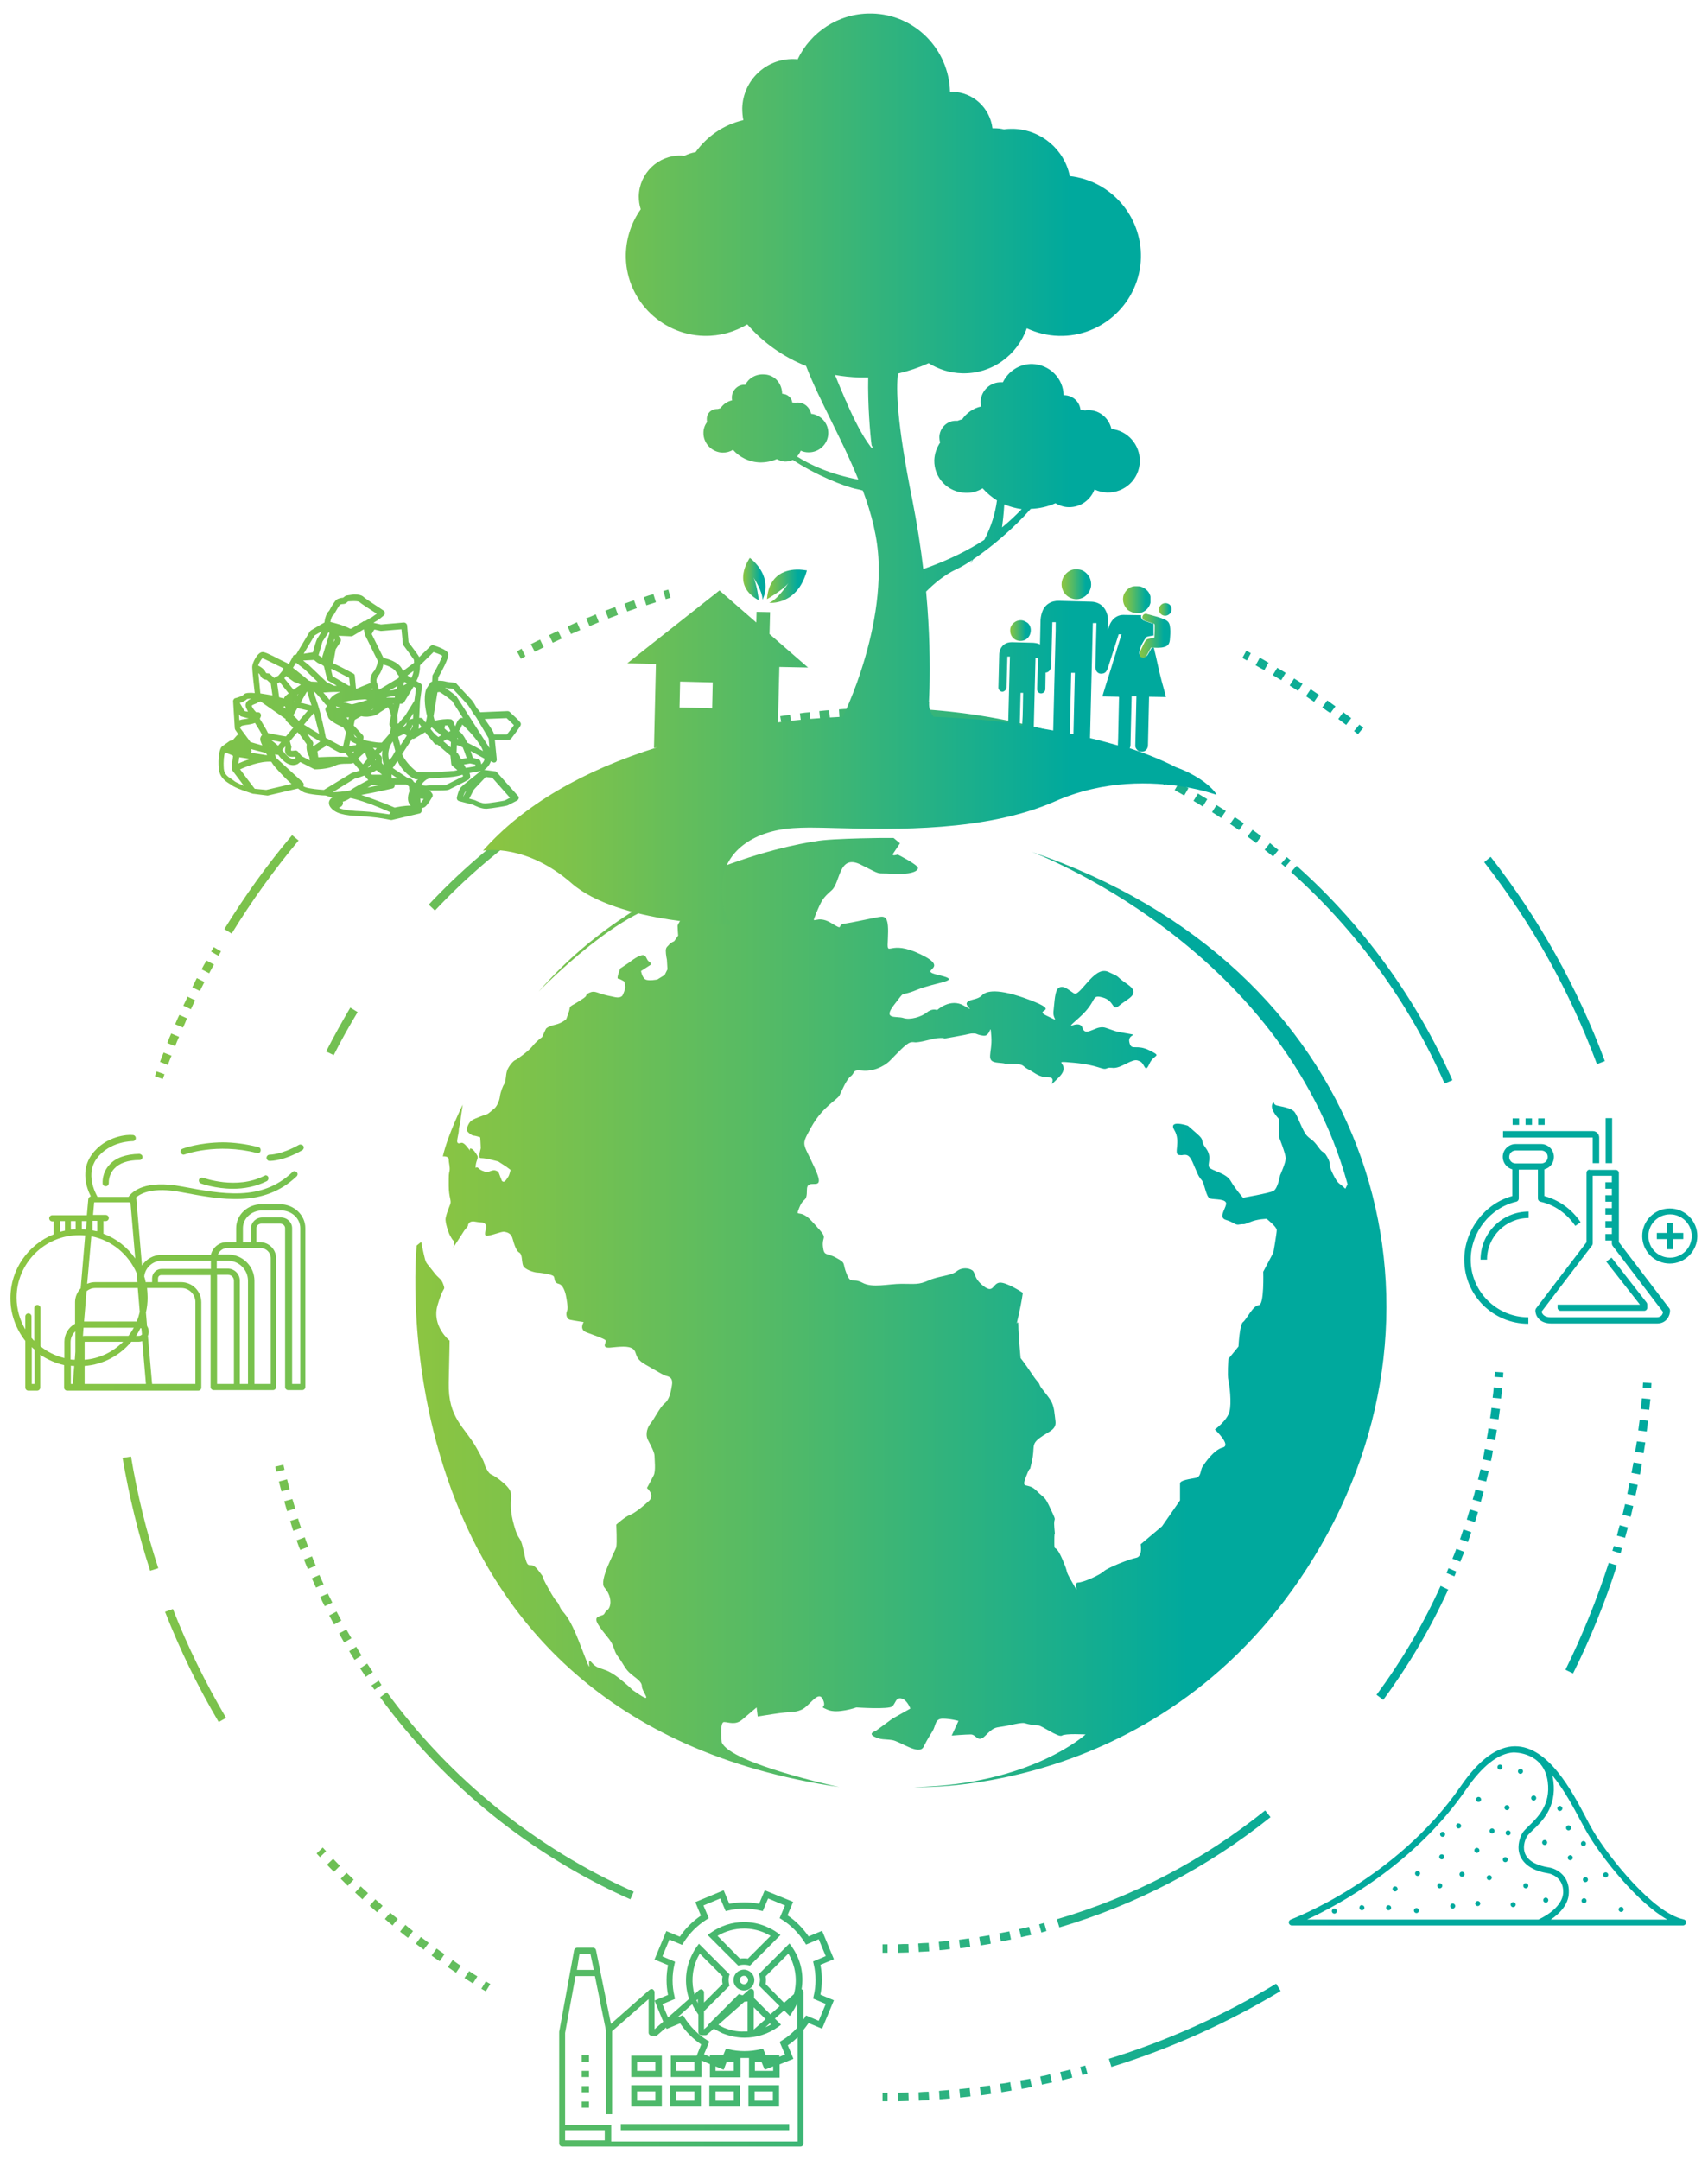
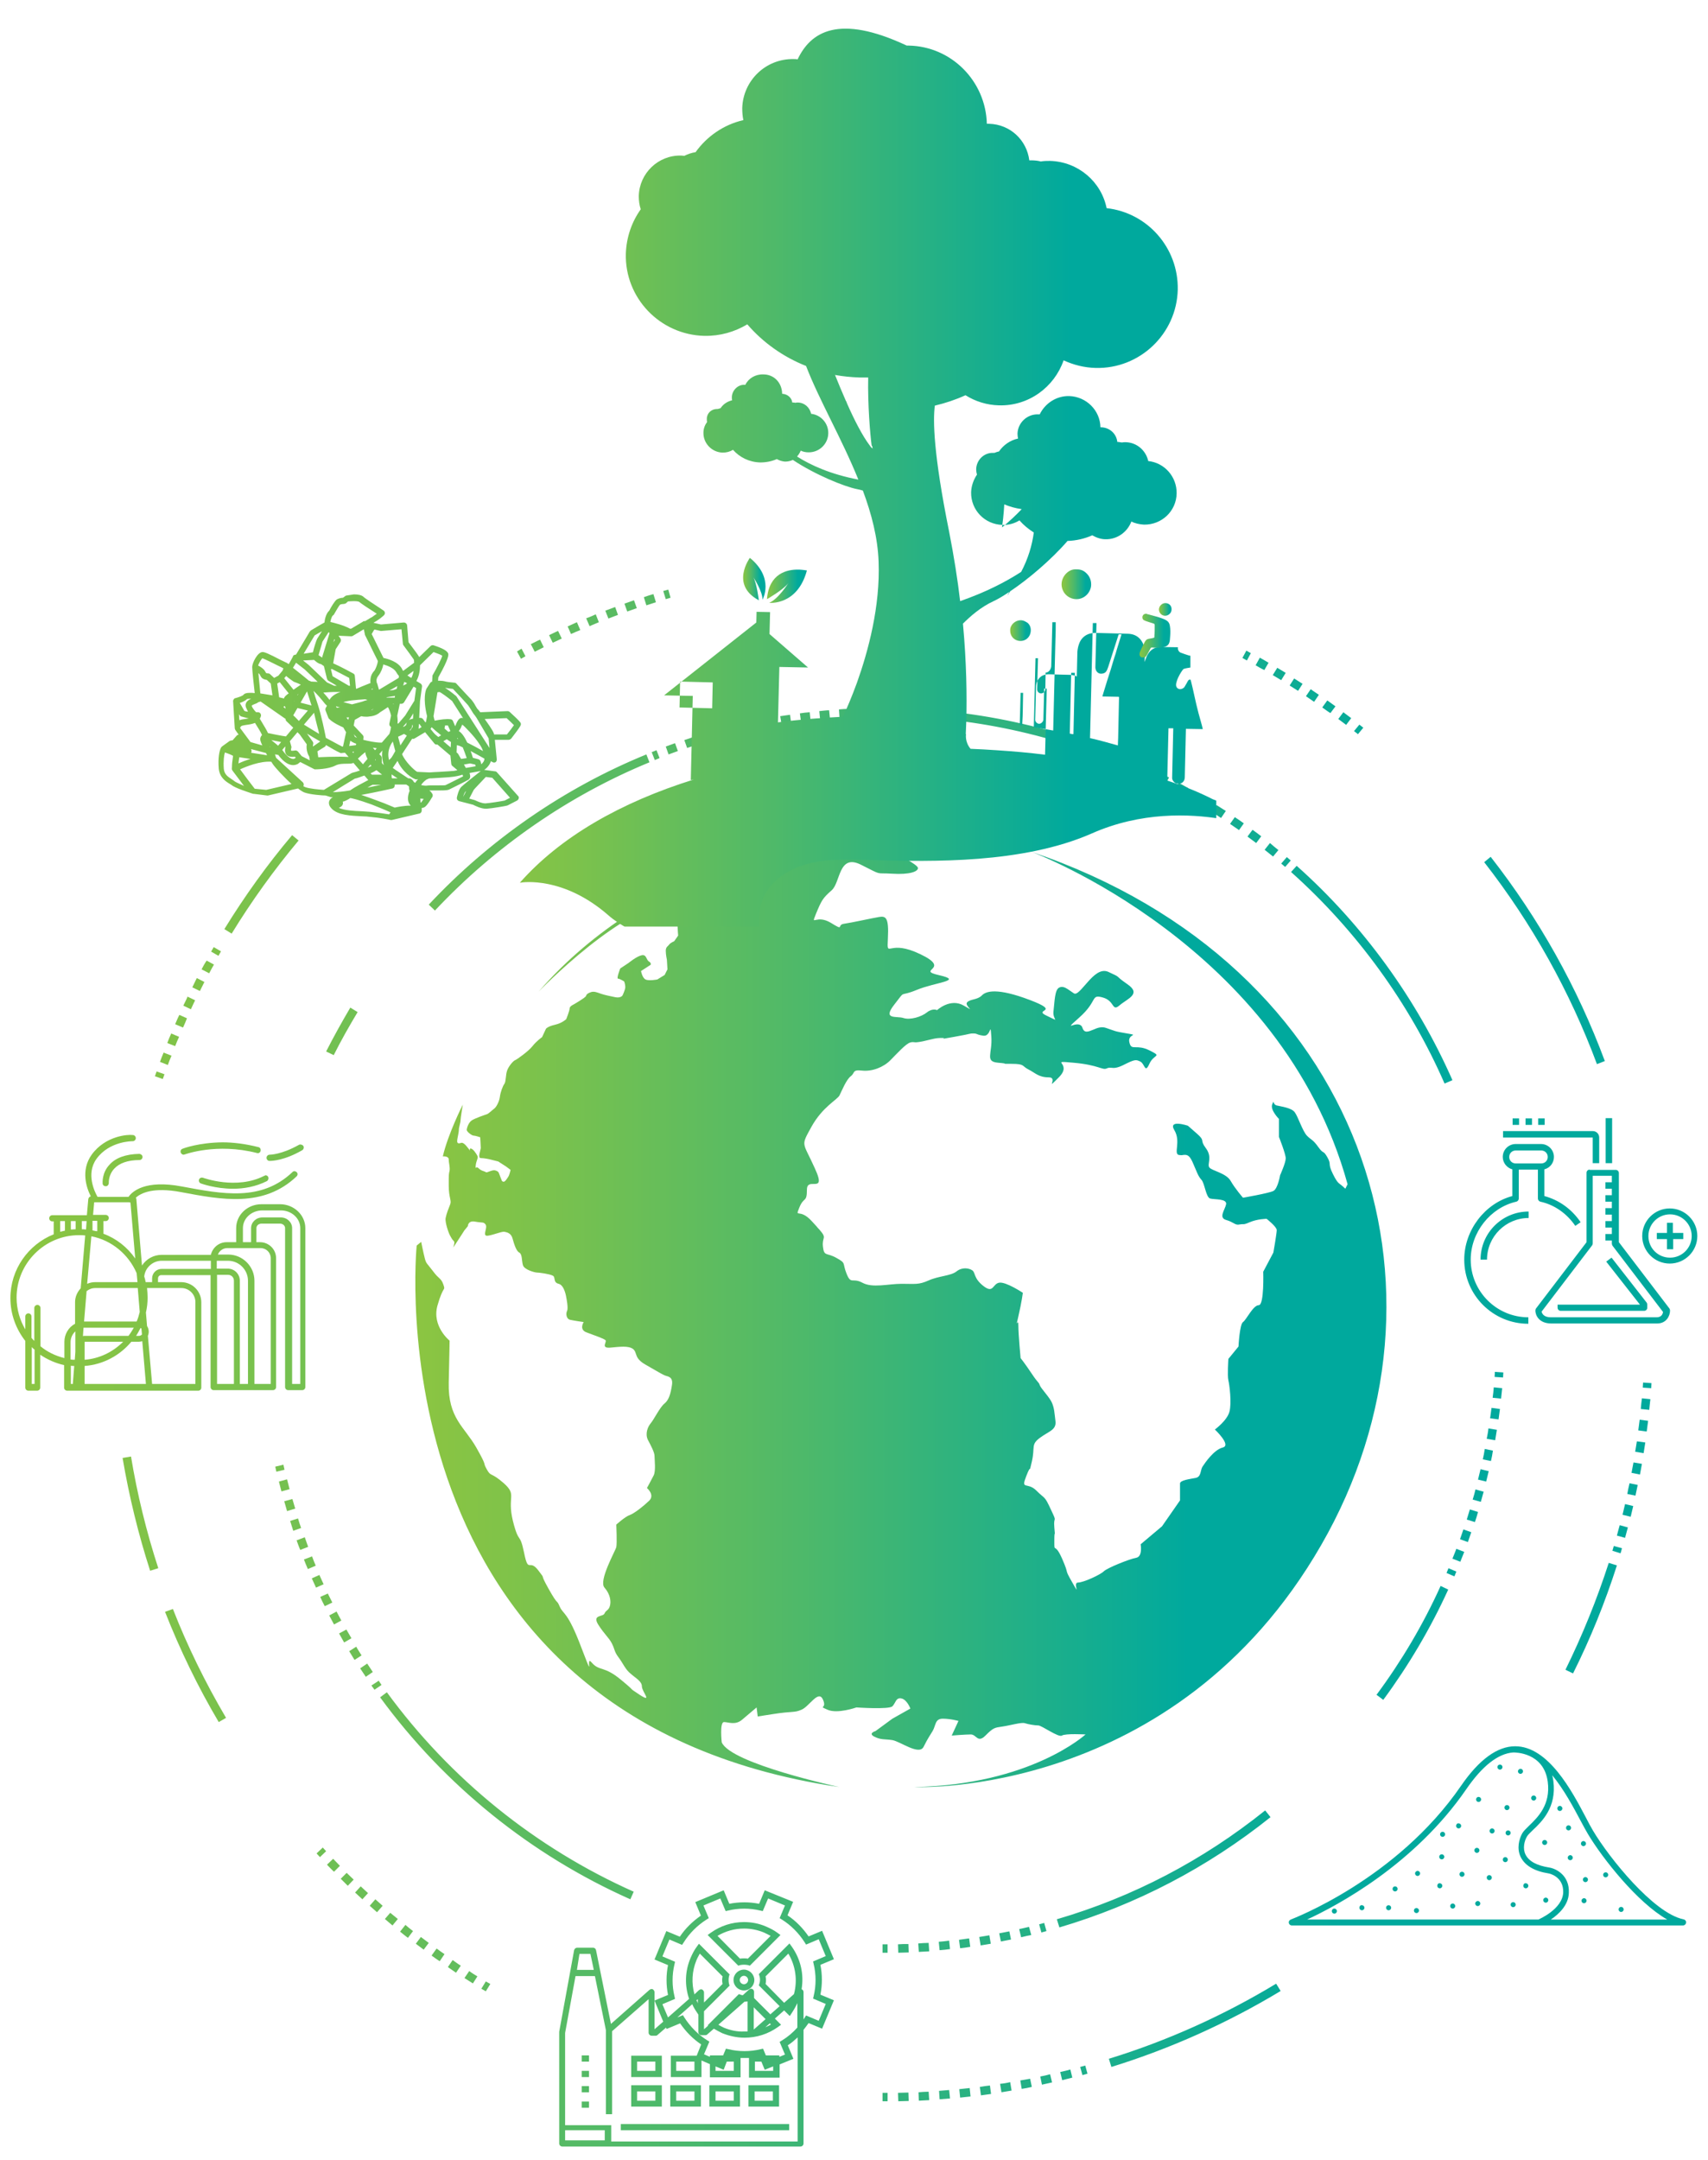
<svg xmlns="http://www.w3.org/2000/svg" xmlns:xlink="http://www.w3.org/1999/xlink" version="1.1" id="Layer_1" x="0px" y="0px" viewBox="0 0 607.5 767.9" style="enable-background:new 0 0 607.5 767.9;" xml:space="preserve">
  <style type="text/css">
	
		.st0{clip-path:url(#SVGID_00000116939919673737240480000009263884702957512609_);fill:url(#SVGID_00000153703646214608158330000001784781468742705080_);}
	
		.st1{clip-path:url(#SVGID_00000067225082960139740640000004764792995909902504_);fill:url(#SVGID_00000005244451175820698270000000349534404006539169_);}
	
		.st2{clip-path:url(#SVGID_00000008870718668519559120000012899581506587426215_);fill:url(#SVGID_00000036232361052987380320000001731008070359540666_);}
	
		.st3{clip-path:url(#SVGID_00000055692951623052619900000013465345391430630025_);fill:url(#SVGID_00000162347794732281431630000008577503596351590574_);}
	
		.st4{clip-path:url(#SVGID_00000016775407897760590790000007689248218755374483_);fill:url(#SVGID_00000140000528085945119770000004877377232843874471_);}
	
		.st5{clip-path:url(#SVGID_00000093134540096834983510000015913736533380685974_);fill:url(#SVGID_00000073002571727199434840000003335017831200480930_);}
	
		.st6{clip-path:url(#SVGID_00000055690345320709574050000005677136049062692496_);fill:url(#SVGID_00000097465022697164540140000006348931091721734328_);}
	
		.st7{clip-path:url(#SVGID_00000083056426504579015170000004654782833706224820_);fill:url(#SVGID_00000168834525699342961580000017369548895866584474_);}
	
		.st8{clip-path:url(#SVGID_00000014606735139240415700000009633591589381993863_);fill:url(#SVGID_00000040565604867934007160000012241529698375241143_);}
	
		.st9{clip-path:url(#SVGID_00000103255406570563195280000009634373008637459078_);fill:url(#SVGID_00000093139051616504325410000003781647835364219293_);}
</style>
  <g>
    <defs>
      <path id="SVGID_1_" d="M220.8,757.3h59.9v-2.2h-59.9V757.3z M206.9,749.3h2.6v-2.2h-2.6V749.3z M313.9,744v3l1.8,0l0-3L313.9,744z     M319.4,744l0.1,3c1.2,0,2.5-0.1,3.7-0.1l-0.1-3C321.8,743.9,320.6,744,319.4,744 M326.7,743.8l0.1,3c1.2-0.1,2.4-0.1,3.7-0.2    l-0.2-3C329.1,743.6,327.9,743.7,326.7,743.8 M334,743.3l0.2,3c1.2-0.1,2.5-0.2,3.7-0.3l-0.3-3C336.4,743.1,335.2,743.2,334,743.3     M341.2,742.7l0.3,3c1.2-0.1,2.4-0.3,3.7-0.4l-0.3-3C343.6,742.4,342.4,742.6,341.2,742.7 M206.9,743.8h2.6v-2.2h-2.6V743.8z     M348.5,741.9l0.4,3c1.2-0.2,2.4-0.3,3.6-0.5l-0.4-3C350.9,741.5,349.7,741.7,348.5,741.9 M226.6,743.5h6.5v3.3h-6.5V743.5z     M224.5,748.9h10.9v-7.6h-10.9V748.9z M240.5,743.5h6.5v3.3h-6.5V743.5z M238.4,748.9h10.9v-7.6h-10.9V748.9z M254.5,743.5h6.5    v3.3h-6.5V743.5z M252.3,748.9h10.9v-7.6h-10.9V748.9z M268.4,743.5h6.5v3.3h-6.5V743.5z M266.2,748.9h10.9v-7.6h-10.9V748.9z     M355.7,740.8l0.5,3c1.2-0.2,2.4-0.4,3.6-0.6l-0.5-3C358.1,740.5,356.9,740.7,355.7,740.8 M362.9,739.6l0.5,3    c1.2-0.2,2.4-0.4,3.6-0.7l-0.6-2.9C365.3,739.2,364.1,739.4,362.9,739.6 M370,738.2l0.6,2.9c1.2-0.3,2.4-0.5,3.6-0.8l-0.7-2.9    C372.4,737.7,371.2,738,370,738.2 M206.9,738.4h2.6v-2.2h-2.6V738.4z M377.1,736.6l0.7,2.9c1.2-0.3,2.4-0.6,3.6-0.9l-0.7-2.9    C379.5,736.1,378.3,736.3,377.1,736.6 M384.2,734.8l0.8,2.9l1.8-0.5l-0.8-2.9L384.2,734.8z M206.9,732.9h2.6v-2.2h-2.6V732.9z     M226.6,732.9h6.5v3.3h-6.5V732.9z M224.5,738.4h10.9v-7.6h-10.9V738.4z M394.4,731.9l0.9,2.9c21-6.5,41.3-15.6,60.2-27l-1.6-2.6    C435.2,716.5,415.2,725.5,394.4,731.9 M171.2,707l1.6,0.9l1.6-2.6l-1.6-0.9L171.2,707z M165.2,703.2c1,0.6,2,1.3,3,1.9l1.6-2.5    c-1-0.6-2-1.2-2.9-1.9L165.2,703.2z M263.1,703.9c0-0.8,0.7-1.5,1.5-1.5c0.8,0,1.5,0.7,1.5,1.5c0,0.8-0.7,1.5-1.5,1.5    C263.8,705.4,263.1,704.7,263.1,703.9 M260.9,703.9c0,2.1,1.7,3.7,3.7,3.7c2.1,0,3.7-1.7,3.7-3.7s-1.7-3.7-3.7-3.7    C262.6,700.2,260.9,701.8,260.9,703.9 M159.3,699.3c1,0.7,1.9,1.3,2.9,2l1.7-2.5c-1-0.6-1.9-1.3-2.9-2L159.3,699.3z M153.5,695.2    c1,0.7,1.9,1.4,2.9,2l1.7-2.5c-1-0.7-1.9-1.3-2.8-2L153.5,695.2z M313.9,691.2v3l1.8,0l0-3L313.9,691.2z M319.4,691.2l0.1,3    c1.2,0,2.5-0.1,3.7-0.1l-0.1-3C321.8,691.1,320.6,691.1,319.4,691.2 M326.6,690.9l0.2,3c1.2-0.1,2.4-0.1,3.7-0.2l-0.2-3    C329.1,690.7,327.8,690.8,326.6,690.9 M333.9,690.3l0.3,3c1.2-0.1,2.4-0.2,3.7-0.4l-0.3-3C336.3,690.1,335.1,690.2,333.9,690.3     M341.1,689.6l0.4,3c1.2-0.1,2.4-0.3,3.6-0.5l-0.4-3C343.5,689.3,342.3,689.4,341.1,689.6 M147.9,691c0.9,0.7,1.9,1.4,2.8,2.1    l1.8-2.4c-0.9-0.7-1.9-1.4-2.8-2.1L147.9,691z M348.3,688.6l0.5,3c1.2-0.2,2.4-0.4,3.6-0.6l-0.5-3    C350.7,688.2,349.5,688.4,348.3,688.6 M355.4,687.3l0.6,2.9c1.2-0.2,2.4-0.5,3.6-0.7l-0.6-2.9    C357.8,686.8,356.6,687.1,355.4,687.3 M362.5,685.8l0.7,2.9c1.2-0.3,2.4-0.6,3.6-0.8L366,685C364.9,685.3,363.7,685.5,362.5,685.8     M142.3,686.7c0.9,0.7,1.8,1.5,2.8,2.2l1.8-2.4c-0.9-0.7-1.8-1.4-2.7-2.2L142.3,686.7z M369.6,684.1l0.8,2.9l1.8-0.5l-0.8-2.9    L369.6,684.1z M255.2,688.2c2.9-1.7,6.1-2.6,9.5-2.6c2.4,0,4.8,0.5,7,1.4c0.8,0.4,1.7,0.8,2.4,1.2l-8.1,8.1    c-0.4-0.1-0.9-0.1-1.4-0.1c-0.5,0-0.9,0-1.4,0.1L255.2,688.2z M252.8,687.1l-1.1,0.8l10.9,10.9l0.6-0.2c0.9-0.2,1.9-0.2,2.9,0    l0.6,0.2l10.9-10.9l-1.1-0.8c-1.2-0.9-2.6-1.6-4-2.2c-2.5-1.1-5.2-1.6-7.9-1.6C260.4,683.3,256.3,684.6,252.8,687.1 M136.9,682.2    c0.9,0.8,1.8,1.5,2.7,2.3l1.9-2.3c-0.9-0.7-1.8-1.5-2.7-2.2L136.9,682.2z M473.7,679.4c0,0.5,0.4,0.9,0.9,0.9    c0.5,0,0.9-0.4,0.9-0.9c0-0.5-0.4-0.9-0.9-0.9C474.1,678.5,473.7,678.9,473.7,679.4 M502.9,679.2c0,0.5,0.4,0.9,0.9,0.9    c0.5,0,0.9-0.4,0.9-0.9s-0.4-0.9-0.9-0.9C503.3,678.3,502.9,678.7,502.9,679.2 M575.7,678.8c0,0.5,0.4,0.9,0.9,0.9    c0.5,0,0.9-0.4,0.9-0.9c0-0.5-0.4-0.9-0.9-0.9C576.1,677.9,575.7,678.3,575.7,678.8 M493,678.2c0,0.5,0.4,0.9,0.9,0.9    c0.5,0,0.9-0.4,0.9-0.9c0-0.5-0.4-0.9-0.9-0.9C493.4,677.3,493,677.7,493,678.2 M483.5,678.2c0,0.5,0.4,0.9,0.9,0.9    c0.5,0,0.9-0.4,0.9-0.9c0-0.5-0.4-0.9-0.9-0.9C483.9,677.2,483.5,677.7,483.5,678.2 M515.8,677.6c0,0.5,0.4,0.9,0.9,0.9    c0.5,0,0.9-0.4,0.9-0.9c0-0.5-0.4-0.9-0.9-0.9C516.2,676.7,515.8,677.1,515.8,677.6 M537.3,677.1c0,0.5,0.4,0.9,0.9,0.9    c0.5,0,0.9-0.4,0.9-0.9s-0.4-0.9-0.9-0.9C537.7,676.2,537.3,676.6,537.3,677.1 M524.7,676.7c0,0.5,0.4,0.9,0.9,0.9    c0.5,0,0.9-0.4,0.9-0.9c0-0.5-0.4-0.9-0.9-0.9C525.2,675.8,524.7,676.2,524.7,676.7 M131.5,677.5c0.9,0.8,1.8,1.6,2.6,2.3l2-2.3    c-0.9-0.8-1.7-1.5-2.6-2.3L131.5,677.5z M562.5,675.7c0,0.5,0.4,0.9,0.9,0.9c0.5,0,0.9-0.4,0.9-0.9c0-0.5-0.4-0.9-0.9-0.9    C563,674.8,562.5,675.2,562.5,675.7 M548.9,675.5c0,0.5,0.4,0.9,0.9,0.9c0.5,0,0.9-0.4,0.9-0.9c0-0.5-0.4-0.9-0.9-0.9    C549.3,674.6,548.9,675,548.9,675.5 M201,757.3h14.1v3.6H201V757.3z M240.5,732.9h6.5v3.3h-6.5V732.9z M258.5,732.9h2.5v3.3h-6.5    v-1.6l2.9,1.2L258.5,732.9z M268.4,732.9h2.4l1.2,2.9l3-1.2v1.6h-6.5V732.9z M273.8,719.3l0.4,0.4c-0.6,0.4-1.3,0.7-2,1    L273.8,719.3z M268.1,713.6l4.2,4.2l-4.2,3.7V713.6z M281.5,715.8c0.8-1.2,1.5-2.4,2.1-3.7v8.7c-1.6,1.8-3.5,3.4-5.5,4.6l-0.8,0.5    l1.9,4.5l-2,0.8v-0.5h-4.8l-1-2.4l-0.9,0.2c-3.7,0.9-7.7,0.9-11.4,0l-0.9-0.2l-1,2.4h-4.7v0.5l-2.1-0.9l1.9-4.5l-0.8-0.5    c-3.2-2-6-4.8-8.1-8.1l-0.5-0.8l-2,0.8l5.3-4.7c0.5,1.1,1.1,2.1,1.8,3.1l0.4,0.6v6.2c0,0.6,0.5,1.1,1.1,1.1h1.4    c0.3,0,0.5-0.1,0.7-0.3l2.3-2c1,0.6,2,1.1,3,1.6c2.5,1,5.2,1.6,7.9,1.6c4.3,0,8.4-1.3,11.9-3.8l1.1-0.8l-2.2-2.2l3.3-2.9l2,2    L281.5,715.8z M257.6,720.9c-0.7-0.3-1.4-0.7-2.1-1.1l9.3-8.2c0.4,0,0.8,0,1.1-0.1v10.7c-0.4,0-0.8,0-1.3,0    C262.2,722.3,259.9,721.8,257.6,720.9 M247.7,711.1l0.5-0.4v1.5C248.1,711.8,247.9,711.4,247.7,711.1 M201,722.7l3.7-20.2h6.9    l3.9,19.2v29.9h2.2v-29.5l13-11.4v11.9c0,0.6,0.5,1.1,1.1,1.1h1.4c0.3,0,0.5-0.1,0.7-0.3l3-2.6l0.2,0.5l4.8-2    c2,2.9,4.5,5.5,7.5,7.5l-1.6,4h-9.2v7.6h10.9v-5.9l3,1.3v4.7h10.9v-6.9c1,0,2,0,3,0v7h10.9v-4.7l4.9-2l-2-4.8    c1.3-0.8,2.4-1.8,3.5-2.8v37h-66.3v-5.8H201V722.7z M206.1,694.6h3.9l1.2,5.7h-6L206.1,694.6z M247.7,696.9    c0.3-0.8,0.8-1.6,1.2-2.4l8.1,8.1c-0.2,0.9-0.2,1.8,0,2.7l-6.6,6.6v-3.6c0-0.4-0.3-0.8-0.6-1c-0.4-0.2-0.8-0.1-1.2,0.2l-1.6,1.5    C245.9,705,246.1,700.8,247.7,696.9 M272.3,705.3c0.2-0.9,0.2-1.8,0-2.7l8.1-8.1c2.6,4.4,3.3,9.5,2,14.4l-3.5,3.1L272.3,705.3z     M243.2,690.5c2-3.2,4.8-6,8.1-8.1l0.8-0.5l-1.9-4.5l6-2.5l1.9,4.5l0.9-0.2c3.7-0.9,7.7-0.9,11.4,0l0.9,0.2l1.9-4.5l6,2.5    l-1.9,4.5l0.8,0.5c3.2,2,6,4.8,8.1,8.1l0.5,0.8l4.5-1.9l2.5,6l-4.5,1.9l0.2,0.9c0.9,3.7,0.9,7.7,0,11.4l-0.2,0.9l4.5,1.9l-2.5,6    l-4.5-1.9l-0.5,0.8c-0.1,0.2-0.3,0.4-0.4,0.6v-9.7c0-0.4-0.2-0.8-0.6-1c0,0-0.1,0-0.1,0c0.9-5.3-0.3-10.7-3.5-15.2l-0.8-1.1    l-10.9,10.9l0.2,0.6c0.3,0.9,0.3,1.9,0,2.8l-0.2,0.6l7.4,7.4l-3.3,2.9l-5.8-5.8v-2.2c0-0.4-0.2-0.8-0.6-1    c-0.4-0.2-0.8-0.1-1.2,0.2l-2.2,2c-0.3,0-0.6-0.1-0.8-0.2l-0.6-0.2L251.7,720l0.2,0.1l-1.5,1.3V715l9.1-9.1l-0.2-0.6    c-0.2-0.9-0.2-1.9,0-2.8l0.2-0.6L248.6,691l-0.8,1.1c-0.9,1.2-1.6,2.6-2.2,4c-2,4.7-2.1,9.8-0.5,14.5l-7.5,6.6l-2-4.7l4.5-1.9    l-0.2-0.9c-0.9-3.7-0.9-7.7,0-11.4l0.2-0.9l-4.5-1.9l2.5-6l4.5,1.9L243.2,690.5z M247.3,676.2l2,4.8c-2.9,2-5.5,4.5-7.5,7.5    l-4.8-2l-4.2,10.1l4.8,2c-0.7,3.5-0.7,7.1,0,10.6l-4.8,2l3.1,7.5l-3.1,2.7v-13.2c0-0.4-0.3-0.8-0.6-1c-0.4-0.2-0.8-0.1-1.2,0.2    l-13.7,12.1l-5.3-26.2c-0.1-0.5-0.5-0.9-1.1-0.9h-5.6c-0.5,0-1,0.4-1.1,0.9l-5.3,29l0,0.2V762c0,0.6,0.5,1.1,1.1,1.1h84.7    c0.6,0,1.1-0.5,1.1-1.1v-40.4c0.6-0.8,1.2-1.5,1.8-2.4l4.8,2l4.2-10.1l-4.8-2c0.7-3.5,0.7-7.1,0-10.6l4.8-2l-4.2-10.1l-4.8,2    c-2-2.9-4.5-5.5-7.5-7.5l2-4.8L272,672l-2,4.8c-3.5-0.7-7.1-0.7-10.6,0l-2-4.8L247.3,676.2z M126.3,672.8c0.9,0.8,1.7,1.6,2.6,2.4    l2-2.2c-0.9-0.8-1.7-1.6-2.6-2.4L126.3,672.8z M495.3,671.5c0,0.5,0.4,0.9,0.9,0.9s0.9-0.4,0.9-0.9c0-0.5-0.4-0.9-0.9-0.9    S495.3,671,495.3,671.5 M511.2,670.4c0,0.5,0.4,0.9,0.9,0.9c0.5,0,0.9-0.4,0.9-0.9c0-0.5-0.4-0.9-0.9-0.9    C511.6,669.4,511.2,669.9,511.2,670.4 M541.8,670.4c0,0.5,0.4,0.9,0.9,0.9c0.5,0,0.9-0.4,0.9-0.9c0-0.5-0.4-0.9-0.9-0.9    C542.2,669.4,541.8,669.9,541.8,670.4 M563,668.2c0,0.5,0.4,0.9,0.9,0.9c0.5,0,0.9-0.4,0.9-0.9c0-0.5-0.4-0.9-0.9-0.9    C563.4,667.3,563,667.7,563,668.2 M528.8,667.5c0,0.5,0.4,0.9,0.9,0.9c0.5,0,0.9-0.4,0.9-0.9c0-0.5-0.4-0.9-0.9-0.9    C529.2,666.6,528.8,667,528.8,667.5 M121.2,667.9c0.8,0.8,1.7,1.7,2.5,2.5l2.1-2.2c-0.8-0.8-1.7-1.6-2.5-2.4L121.2,667.9z     M570.2,666.5c0,0.5,0.4,0.9,0.9,0.9c0.5,0,0.9-0.4,0.9-0.9c0-0.5-0.4-0.9-0.9-0.9C570.6,665.6,570.2,666,570.2,666.5     M519.1,666.3c0,0.5,0.4,0.9,0.9,0.9c0.5,0,0.9-0.4,0.9-0.9c0-0.5-0.4-0.9-0.9-0.9C519.5,665.4,519.1,665.8,519.1,666.3     M503.3,666c0,0.5,0.4,0.9,0.9,0.9c0.5,0,0.9-0.4,0.9-0.9c0-0.5-0.4-0.9-0.9-0.9C503.8,665.1,503.3,665.5,503.3,666 M116.3,662.9    c0.8,0.8,1.6,1.7,2.5,2.5l2.1-2.1c-0.8-0.8-1.6-1.7-2.4-2.5L116.3,662.9z M534.5,661.1c0,0.5,0.4,0.9,0.9,0.9    c0.5,0,0.9-0.4,0.9-0.9s-0.4-0.9-0.9-0.9C534.9,660.2,534.5,660.6,534.5,661.1 M557.6,660.4c0,0.5,0.4,0.9,0.9,0.9    c0.5,0,0.9-0.4,0.9-0.9c0-0.5-0.4-0.9-0.9-0.9C558.1,659.5,557.6,659.9,557.6,660.4 M511.9,660.1c0,0.5,0.4,0.9,0.9,0.9    c0.5,0,0.9-0.4,0.9-0.9c0-0.5-0.4-0.9-0.9-0.9C512.3,659.2,511.9,659.6,511.9,660.1 M112.6,658.9l1.2,1.3l2.2-2.1l-1.2-1.3    L112.6,658.9z M524.4,657.8c0,0.5,0.4,0.9,0.9,0.9c0.5,0,0.9-0.4,0.9-0.9c0-0.5-0.4-0.9-0.9-0.9    C524.8,656.9,524.4,657.3,524.4,657.8 M562.3,655.4c0,0.5,0.4,0.9,0.9,0.9c0.5,0,0.9-0.4,0.9-0.9c0-0.5-0.4-0.9-0.9-0.9    C562.7,654.5,562.3,654.9,562.3,655.4 M548.5,655c0,0.5,0.4,0.9,0.9,0.9s0.9-0.4,0.9-0.9c0-0.5-0.4-0.9-0.9-0.9    S548.5,654.5,548.5,655 M512.2,652.1c0,0.5,0.4,0.9,0.9,0.9c0.5,0,0.9-0.4,0.9-0.9c0-0.5-0.4-0.9-0.9-0.9    C512.6,651.2,512.2,651.6,512.2,652.1 M535.5,651.6c0,0.5,0.4,0.9,0.9,0.9c0.5,0,0.9-0.4,0.9-0.9c0-0.5-0.4-0.9-0.9-0.9    C535.9,650.7,535.5,651.1,535.5,651.6 M529.8,650.9c0,0.5,0.4,0.9,0.9,0.9c0.5,0,0.9-0.4,0.9-0.9s-0.4-0.9-0.9-0.9    C530.2,650,529.8,650.4,529.8,650.9 M557,649.8c0,0.5,0.4,0.9,0.9,0.9c0.5,0,0.9-0.4,0.9-0.9c0-0.5-0.4-0.9-0.9-0.9    C557.4,648.9,557,649.3,557,649.8 M517.9,649.1c0,0.5,0.4,0.9,0.9,0.9c0.5,0,0.9-0.4,0.9-0.9c0-0.5-0.4-0.9-0.9-0.9    C518.3,648.1,517.9,648.6,517.9,649.1 M375.9,682.3l0.9,2.9c27.4-8.1,52.7-21.3,75.1-39.2l-1.9-2.4    C427.8,661.4,402.9,674.4,375.9,682.3 M553.9,642.9c0,0.5,0.4,0.9,0.9,0.9c0.5,0,0.9-0.4,0.9-0.9c0-0.5-0.4-0.9-0.9-0.9    C554.3,642,553.9,642.4,553.9,642.9 M535.1,642.6c0,0.5,0.4,0.9,0.9,0.9c0.5,0,0.9-0.4,0.9-0.9c0-0.5-0.4-0.9-0.9-0.9    C535.5,641.7,535.1,642.1,535.1,642.6 M525,639.7c0,0.5,0.4,0.9,0.9,0.9s0.9-0.4,0.9-0.9c0-0.5-0.4-0.9-0.9-0.9    S525,639.2,525,639.7 M544.6,639.2c0,0.5,0.4,0.9,0.9,0.9c0.5,0,0.9-0.4,0.9-0.9c0-0.5-0.4-0.9-0.9-0.9    C545,638.3,544.6,638.7,544.6,639.2 M539.9,629.7c0,0.5,0.4,0.9,0.9,0.9c0.5,0,0.9-0.4,0.9-0.9s-0.4-0.9-0.9-0.9    C540.4,628.8,539.9,629.2,539.9,629.7 M532.6,628.2c0,0.5,0.4,0.9,0.9,0.9c0.5,0,0.9-0.4,0.9-0.9c0-0.5-0.4-0.9-0.9-0.9    C533,627.3,532.6,627.7,532.6,628.2 M558,672.9c0.3-6.1-4.4-8.6-7-9c-4.4-0.7-7.2-2.2-8.4-4.6c-1.1-2.2-0.4-4.9,0.5-6.4    c0.3-0.6,1.2-1.4,2.1-2.3c3.2-3,8.5-8.1,7.3-17.4c-0.1-0.7-0.2-1.4-0.4-2.1c4.2,5.1,7.6,11.5,10.1,16.2c1,1.9,1.9,3.5,2.6,4.7    c5.2,8.7,17.6,24.4,28.2,30.4h-41.4C554.4,680.5,557.9,677.3,558,672.9 M521.5,636.1c5.7-8.3,11.3-12.7,16.7-13.1c0,0,0,0,0.1,0    c0.5,0,10.8-0.1,12.2,10.4c1.1,8.2-3.6,12.7-6.6,15.6c-1.1,1.1-2,1.9-2.5,2.8c-1.1,2-2,5.4-0.5,8.4c1.5,3,4.8,5,9.9,5.8    c0.2,0,5.4,1.1,5.2,6.8c-0.3,6-8.7,9.5-8.8,9.6c0,0,0,0,0,0h-82.3C475.9,677.3,503.1,662.8,521.5,636.1 M519.7,634.8    c-23,33.5-60.2,47.4-60.6,47.6c-0.5,0.2-0.8,0.7-0.7,1.2c0.1,0.5,0.5,0.9,1.1,0.9h139.1h0c0.6,0,1.1-0.5,1.1-1.1    c0-0.6-0.4-1-1-1.1c-10.6-2.2-26.4-21.9-32.1-31.5c-0.7-1.2-1.6-2.8-2.5-4.6c-5-9.5-13.4-25.4-25.2-25.4    C532.6,620.8,526.1,625.5,519.7,634.8 M135.2,603.4c22.9,31.3,53.7,56.1,89,71.8l1.2-2.7c-34.8-15.5-65.2-40-87.8-70.9    L135.2,603.4z M132.1,599.2l1.1,1.5l2.5-1.7l-1-1.5L132.1,599.2z M128.1,593.1c0.7,1,1.3,2,2,3l2.5-1.7c-0.7-1-1.3-2-2-3    L128.1,593.1z M124.2,587c0.6,1,1.3,2.1,1.9,3.1l2.5-1.6c-0.6-1-1.3-2-1.9-3.1L124.2,587z M120.6,580.7c0.6,1.1,1.2,2.1,1.8,3.2    l2.6-1.5c-0.6-1-1.2-2.1-1.8-3.1L120.6,580.7z M117.1,574.3c0.6,1.1,1.1,2.1,1.7,3.2l2.6-1.4c-0.6-1.1-1.1-2.1-1.7-3.2    L117.1,574.3z M58.7,573c5.3,13.5,11.7,26.7,19.1,39.2l2.6-1.5c-7.3-12.4-13.7-25.4-18.9-38.7L58.7,573z M113.9,567.7    c0.5,1.1,1,2.2,1.6,3.3l2.7-1.3c-0.5-1.1-1.1-2.1-1.6-3.2L113.9,567.7z M489.6,602.5l2.4,1.8c9-12.2,16.8-25.4,23.1-39.2l-2.7-1.3    C506.2,577.5,498.5,590.5,489.6,602.5 M110.9,561.1c0.5,1.1,1,2.2,1.5,3.3l2.7-1.2c-0.5-1.1-1-2.2-1.5-3.3L110.9,561.1z     M514.5,559.2l2.8,1.2l0.7-1.7l-2.8-1.2L514.5,559.2z M556.8,593.6l2.7,1.3c6.2-12.4,11.4-25.3,15.6-38.4l-2.9-0.9    C568,568.6,562.8,581.4,556.8,593.6 M108.1,554.4c0.4,1.1,0.9,2.2,1.4,3.4l2.8-1.2c-0.5-1.1-0.9-2.2-1.3-3.3L108.1,554.4z     M516.6,554.1l2.8,1.1c0.5-1.2,0.9-2.3,1.4-3.5l-2.8-1.1C517.5,551.8,517.1,553,516.6,554.1 M573.5,551.3l2.9,0.9l0.5-1.8    l-2.9-0.8L573.5,551.3z M105.5,547.6c0.4,1.1,0.8,2.3,1.3,3.4l2.8-1.1c-0.4-1.1-0.8-2.2-1.2-3.4L105.5,547.6z M519.3,547.2l2.8,1    c0.4-1.2,0.8-2.4,1.2-3.5l-2.8-1C520.1,544.9,519.7,546,519.3,547.2 M575.1,545.9l2.9,0.8c0.3-1.2,0.7-2.5,1-3.7l-2.9-0.8    C575.8,543.4,575.4,544.6,575.1,545.9 M103.2,540.7c0.4,1.2,0.7,2.3,1.1,3.5l2.8-1c-0.4-1.1-0.8-2.3-1.1-3.4L103.2,540.7z     M521.7,540.2l2.9,0.9c0.4-1.2,0.8-2.4,1.1-3.6l-2.9-0.9C522.4,537.8,522.1,539,521.7,540.2 M577.1,538.5l2.9,0.7    c0.3-1.2,0.6-2.5,0.9-3.8l-2.9-0.7C577.7,536,577.4,537.3,577.1,538.5 M101.1,533.7c0.3,1.2,0.7,2.3,1,3.5l2.9-0.9    c-0.3-1.1-0.7-2.3-1-3.4L101.1,533.7z M523.8,533.1l2.9,0.8c0.3-1.2,0.7-2.4,1-3.6l-2.9-0.8C524.5,530.7,524.2,531.9,523.8,533.1     M578.8,531.1l2.9,0.6c0.3-1.3,0.5-2.5,0.8-3.8l-2.9-0.6C579.3,528.6,579,529.8,578.8,531.1 M99.2,526.7c0.3,1.2,0.6,2.3,0.9,3.5    l2.9-0.8c-0.3-1.2-0.6-2.3-0.9-3.5L99.2,526.7z M525.7,526l2.9,0.7c0.3-1.2,0.6-2.4,0.9-3.7l-2.9-0.7    C526.3,523.6,526,524.8,525.7,526 M97.9,521.4l0.4,1.8l2.9-0.7l-0.4-1.8L97.9,521.4z M580.3,523.6l3,0.6c0.2-1.3,0.5-2.5,0.7-3.8    l-3-0.5C580.8,521.1,580.5,522.3,580.3,523.6 M43.6,518.3c2.3,13.6,5.6,27.1,9.8,40.1l2.9-0.9c-4.2-12.9-7.5-26.3-9.7-39.7    L43.6,518.3z M527.4,518.8l2.9,0.6c0.3-1.2,0.5-2.4,0.7-3.7l-2.9-0.6C527.9,516.4,527.7,517.6,527.4,518.8 M581.6,516.1l3,0.5    c0.2-1.3,0.4-2.5,0.6-3.8l-3-0.4C582,513.6,581.8,514.8,581.6,516.1 M528.8,511.5l3,0.5c0.2-1.2,0.4-2.5,0.6-3.7l-3-0.5    C529.3,509.1,529,510.3,528.8,511.5 M582.7,508.5l3,0.4c0.2-1.3,0.3-2.5,0.5-3.8l-3-0.4C583,506,582.9,507.3,582.7,508.5     M530,504.2l3,0.4c0.2-1.2,0.3-2.5,0.5-3.7l-3-0.4C530.3,501.8,530.2,503,530,504.2 M583.6,500.9l3,0.3c0.1-1.3,0.3-2.6,0.4-3.8    l-3-0.3C583.8,498.4,583.7,499.7,583.6,500.9 M530.9,496.9l3,0.3c0.1-1.2,0.3-2.5,0.4-3.7l-3-0.3    C531.2,494.4,531.1,495.6,530.9,496.9 M584.3,493.3l3,0.2l0.1-1.8l-3-0.2L584.3,493.3z M531.6,489.5l3,0.2l0.1-1.8l-3-0.2    L531.6,489.5z M571.3,448.5l12,15.3H554v1.1c0,0.6,0.5,1.1,1.1,1.1h29.7c0.6,0,1.1-0.5,1.1-1.1v-1.1c0-0.3-0.1-0.5-0.2-0.7    l-12.5-16L571.3,448.5z M592.9,434.7v3.6h-3.6v2.2h3.6v3.6h2.2v-3.6h3.6v-2.2H595v-3.6H592.9z M526.6,447.8h2.3    c0-8.2,6.7-14.8,14.8-14.8v-2.3C534.3,430.7,526.6,438.3,526.6,447.8 M586.3,439.4c0-4.2,3.4-7.7,7.7-7.7c4.2,0,7.7,3.4,7.7,7.7    c0,4.2-3.4,7.7-7.7,7.7C589.7,447.1,586.3,443.7,586.3,439.4 M584.1,439.4c0,5.4,4.4,9.8,9.8,9.8c5.4,0,9.8-4.4,9.8-9.8    c0-5.4-4.4-9.8-9.8-9.8C588.5,429.6,584.1,434,584.1,439.4 M94,418c-9.9,5.1-21.7,0.7-21.8,0.7c-0.6-0.2-1.2,0.1-1.4,0.6    c-0.2,0.6,0.1,1.2,0.6,1.4c0.3,0.1,5.2,1.9,11.5,1.9c3.8,0,8-0.7,12-2.7c0.5-0.3,0.7-0.9,0.5-1.5c-0.2-0.4-0.6-0.6-1-0.6    C94.3,417.9,94.1,418,94,418 M548.3,466.3l18-23.6c0.1-0.2,0.2-0.4,0.2-0.7v-24h6.8v2.3h-2.3v2.3h2.3v2.3h-2.3v2.3h2.3v2.3h-2.3    v2.3h2.3v2.3h-2.3v2.3h2.3v2.3h-2.3v2.3h2.3v1.1c0,0.2,0.1,0.5,0.2,0.7l18,23.6c-0.1,0.7-0.5,1.9-2.3,1.9h-37.6    C549.1,468.3,548.5,467,548.3,466.3 M565.4,415.8c-0.6,0-1.1,0.5-1.1,1.1v24.7l-18,23.6c-0.1,0.2-0.2,0.4-0.2,0.7    c0,1.6,1.2,4.6,5.7,4.6h37.6c3.3,0,4.6-2.7,4.6-4.6c0-0.3-0.1-0.5-0.2-0.7l-18-23.6V417c0-0.6-0.5-1.1-1.1-1.1H565.4z M38.9,414.1    c-2.7,2.9-2.4,6.4-2.4,6.6c0,0.6,0.5,1,1.1,1l0.1,0c0.6,0,1-0.6,1-1.2c0,0-0.2-2.7,1.9-5c1.8-2,4.9-3.1,9-3.1    c0.6,0,1.1-0.5,1.1-1.1c0-0.6-0.5-1-1.1-1.1C44.7,410.3,41.1,411.6,38.9,414.1 M106.3,407c-6.2,3.5-10.3,3.5-10.4,3.5    c-0.6,0-1.1,0.5-1.1,1.1c0,0.6,0.5,1.1,1,1.1H96c0.7,0,5.1-0.1,11.5-3.8c0.5-0.3,0.7-1,0.4-1.5c-0.2-0.3-0.6-0.5-0.9-0.5    C106.7,406.8,106.5,406.9,106.3,407 M539.1,406.7v2.3h9.1c1.3,0,2.3,1,2.3,2.3c0,1.3-1,2.3-2.3,2.3h-9.1c-1.3,0-2.3-1-2.3-2.3    c0-1.3,1-2.3,2.3-2.3L539.1,406.7c-2.5,0-4.6,2-4.6,4.6c0,2.1,1.5,3.9,3.4,4.4v9.5c-9.8,2.6-17.1,12.2-17.1,22.6    c0,12.6,10.2,22.8,22.8,22.8v-2.3c-11.3,0-20.5-9.2-20.5-20.5c0-9.7,7-18.5,16.2-20.6c0.5-0.1,0.9-0.6,0.9-1.1v-10.3h6.8v10.3    c0,0.5,0.4,1,0.9,1.1c5,1.1,9.4,4.2,12.4,8.6l1.9-1.3c-3.2-4.7-7.7-7.9-12.9-9.3v-9.5c2-0.5,3.4-2.3,3.4-4.4c0-2.5-2-4.6-4.6-4.6    H539.1z M64.9,408.4c-0.6,0.2-0.8,0.8-0.6,1.4c0.2,0.4,0.6,0.7,1,0.7l0.4-0.1c0.1,0,11.3-4.2,25.7-0.5c0.6,0.2,1.2-0.2,1.3-0.8    c0.1-0.6-0.2-1.2-0.8-1.3c-4.7-1.2-9.1-1.7-12.8-1.7C70.8,406.2,65.3,408.2,64.9,408.4 M25.1,485.5c0.4,0.1,0.8,0.1,1.3,0.1    l-0.5,6.4h-0.7V485.5z M11.3,478.9c0.3,0.3,0.6,0.6,1,0.9V492h-1V478.9z M30.1,477.1l0.1-0.1h13.6c-3.6,3.6-8.4,6-13.7,6.4V477.1z     M30.1,485.6c6.7-0.5,12.6-3.8,16.6-8.6h2.6c0.4,0,0.9-0.1,1.3-0.2l1.3,15.2H30.1V485.6z M25.1,483.3v-6.2c0-1.5,0.7-2.9,1.7-3.8    l0,7.3l-0.2,2.8C26.1,483.4,25.6,483.4,25.1,483.3 M50,472.1c0.1,0,0.2,0.1,0.3,0.2l0.2,2.1c-0.3,0.3-0.6,0.5-1.1,0.5h-1    C49,474,49.5,473,50,472.1 M29.7,472c0.2,0,0.4,0,0.6,0h17.3c-0.6,1-1.2,2-1.9,2.9H30.3c-0.3,0-0.6,0-0.8,0.1L29.7,472z M30.8,459    c0.9-0.7,1.9-1.1,3.1-1.1H49l0.7,8.5c-0.3,1.2-0.6,2.3-1.1,3.4H30.3c-0.1,0-0.2,0-0.4,0L30.8,459z M52.6,474.9    c0.2-0.5,0.3-1,0.3-1.5c0-0.7-0.2-1.4-0.6-2l-0.4-4.8c0.4-1.7,0.6-3.5,0.6-5.3c0-1.1-0.1-2.3-0.2-3.4h12.2c2.8,0,5,2.3,5,5V492    H54.1L52.6,474.9z M77.2,453.2h3.9c1.2,0,2.1,0.9,2.1,2.1V492h-6V453.2z M51.3,453.8c0.3-3.1,3-5.6,6.2-5.6h17.5v2.9H57.5    c-1.9,0-3.4,1.5-3.4,3.4v1.3h-2.3C51.7,455.1,51.5,454.4,51.3,453.8 M77.2,448.2h3.9c3.9,0,7.1,3.2,7.1,7.1V492h-2.9v-36.7    c0-2.4-1.9-4.3-4.3-4.3h-3.9V448.2z M80.8,443.7h4.5h5h2.4c2,0,3.6,1.6,3.6,3.6V492h-5.8v-36.7c0-5.1-4.2-9.3-9.3-9.3h-3.7    C78,444.7,79.3,443.7,80.8,443.7 M32.5,439.5c7.2,1.4,13.2,6.4,16.1,13.1l0.3,3.2H33.9c-1,0-2,0.2-2.9,0.6L32.5,439.5z M5.9,461.3    c0-12.2,10-22.2,22.2-22.2c0.7,0,1.5,0,2.2,0.1L28.7,458c-1.2,1.3-2,3-2,4.9l0,7.7c-2.3,1.2-3.8,3.7-3.8,6.4v5.8    c-3.2-0.8-6.1-2.2-8.5-4.2v-13.6c0-0.6-0.5-1.1-1.1-1.1c-0.6,0-1.1,0.5-1.1,1.1v11.7c-0.3-0.3-0.7-0.7-1-1.1v-7.6    c0-0.6-0.5-1.1-1.1-1.1c-0.6,0-1.1,0.5-1.1,1.1v4.6C7.1,469.4,5.9,465.5,5.9,461.3 M21.4,434.1h1.7v3.4c-0.6,0.1-1.1,0.3-1.7,0.4    V434.1z M25.2,434.1h1.7v2.9c-0.6,0-1.1,0.1-1.7,0.1V434.1z M29.1,437v-2.9h1.7v0.1l-0.2,2.9C30,437,29.6,437,29.1,437     M32.9,437.4v-3.2l0-0.2h1.7v3.7C34.1,437.7,33.5,437.5,32.9,437.4 M86.4,436.6c0-3.5,3.1-6.3,6.9-6.3h6.6c3.8,0,6.9,2.8,6.9,6.3    V492h-2.9v-55.4c0-2.1-1.8-3.8-4-3.8h-6.6c-2.2,0-4,1.7-4,3.8v5h-2.9V436.6z M33.5,427.4h12.4l0.4,0.1c0,0,0.1,0,0.1,0l1.7,19.9    c-2.8-4-6.7-7.1-11.3-8.8v-4.5h0.8c0.6,0,1.1-0.5,1.1-1.1c0-0.6-0.5-1.1-1.1-1.1h-4.5L33.5,427.4z M32.6,410.5    c-4,5.6-1.8,11.9-0.3,14.8c-0.5,0.1-0.8,0.5-0.9,1l-0.5,5.7H18.6c-0.6,0-1.1,0.5-1.1,1.1c0,0.6,0.5,1.1,1.1,1.1h0.5v4.6    c-9,3.6-15.4,12.4-15.4,22.7c0,5.7,2,11,5.3,15.2v16.6c0,0.6,0.5,1.1,1.1,1.1h3.1c0.6,0,1.1-0.5,1.1-1.1v-11.7    c2.5,1.7,5.4,3,8.5,3.7v8c0,0.6,0.5,1.1,1.1,1.1h5h41.6c0.6,0,1.1-0.5,1.1-1.1V463c0-4-3.2-7.2-7.2-7.2h-8.2v-1.3    c0-0.7,0.5-1.2,1.2-1.2h17.5v39.8c0,0.6,0.5,1.1,1.1,1.1h8.2h5h7.9c0.6,0,1.1-0.5,1.1-1.1v-45.8c0-3.2-2.6-5.7-5.7-5.7h-1.3v-5    c0-0.9,0.8-1.6,1.8-1.6h6.6c1,0,1.8,0.7,1.8,1.6v56.5c0,0.6,0.5,1.1,1.1,1.1h5c0.6,0,1.1-0.5,1.1-1.1v-56.5c0-4.7-4.1-8.5-9-8.5    h-6.6c-5,0-9,3.8-9,8.5v5h-3.4c-2.7,0-5,1.9-5.6,4.5H57.5c-2.9,0-5.5,1.5-7,3.8l-2-23.6c0-0.2-0.1-0.4-0.2-0.5    c1.7-1.6,6.1-3.9,16.1-2c14.4,2.7,29.3,5.6,41.1-5.6c0.4-0.4,0.5-1.1,0-1.5c-0.4-0.4-1.1-0.5-1.5,0c-11.1,10.5-24.8,7.8-39.3,5.1    c-13.1-2.5-17.7,1.8-19,3.7h-11c-1-1.7-4.2-8.2-0.4-13.5c4.6-6.4,12.8-6.3,12.9-6.3c0.6,0,1.1-0.5,1.1-1.1c0-0.6-0.5-1.1-1.1-1.1    c0,0-0.1,0-0.2,0C45.8,403.3,37.6,403.6,32.6,410.5 M534.6,402.1v2.3h31.9v9.1h2.3v-9.1c0-1.3-1-2.3-2.3-2.3H534.6z M538,399.9    h2.3v-2.3H538V399.9z M542.6,399.9h2.3v-2.3h-2.3V399.9z M547.1,399.9h2.3v-2.3h-2.3V399.9z M571.1,413.5h2.3v-16h-2.3V413.5z     M55.1,382.6l2.8,1l0.6-1.7l-2.8-1L55.1,382.6z M56.9,377.5l2.8,1.1c0.4-1.1,0.8-2.2,1.3-3.3l-2.8-1.1    C57.7,375.3,57.3,376.4,56.9,377.5 M59.5,370.8l2.8,1.1c0.4-1.1,0.9-2.2,1.4-3.3l-2.8-1.2C60.4,368.5,59.9,369.7,59.5,370.8     M62.3,364.1l2.8,1.2c0.5-1.1,1-2.2,1.4-3.3l-2.7-1.2C63.2,361.9,62.8,363,62.3,364.1 M116,373.8l2.7,1.3    c2.6-5.2,5.5-10.3,8.5-15.3l-2.6-1.6C121.6,363.3,118.7,368.5,116,373.8 M65.2,357.5l2.7,1.3c0.5-1.1,1-2.2,1.5-3.2l-2.7-1.3    C66.3,355.4,65.7,356.4,65.2,357.5 M68.4,351l2.7,1.3c0.5-1.1,1.1-2.1,1.6-3.2l-2.7-1.4C69.4,348.9,68.9,350,68.4,351 M71.7,344.6    l2.7,1.4c0.6-1.1,1.1-2.1,1.7-3.1l-2.6-1.4C72.8,342.5,72.2,343.6,71.7,344.6 M75.1,338.3l2.6,1.5l0.9-1.6l-2.6-1.5L75.1,338.3z     M459.2,310c23.3,20.8,42.2,46.8,54.6,75.2l2.8-1.2c-12.7-28.8-31.8-55.2-55.4-76.2L459.2,310z M455.7,307l1.4,1.2l2-2.3l-1.4-1.2    L455.7,307z M527.9,306.5c17,21.8,30.5,46,40.1,71.8l2.8-1.1c-9.7-26.1-23.4-50.6-40.6-72.6L527.9,306.5z M449.8,302.1    c1,0.8,2,1.6,3,2.4l1.9-2.3c-1-0.8-2-1.6-3-2.5L449.8,302.1z M79.8,330.3l2.6,1.6c7.1-11.6,15.1-22.7,23.8-33.1l-2.3-1.9    C95.1,307.3,87,318.6,79.8,330.3 M443.7,297.4c1,0.8,2.1,1.5,3.1,2.3l1.8-2.4c-1-0.8-2.1-1.6-3.1-2.3L443.7,297.4z M437.5,292.9    c1.1,0.7,2.1,1.5,3.2,2.2l1.7-2.4c-1.1-0.8-2.1-1.5-3.2-2.2L437.5,292.9z M431.1,288.7c1.1,0.7,2.2,1.4,3.2,2.1l1.7-2.5    c-1.1-0.7-2.2-1.4-3.3-2.1L431.1,288.7z M424.5,284.7c1.1,0.7,2.2,1.3,3.3,2l1.6-2.6c-1.1-0.7-2.2-1.3-3.3-2L424.5,284.7z     M417.8,280.9c1.1,0.6,2.2,1.2,3.4,1.9l1.5-2.6c-1.1-0.6-2.3-1.3-3.4-1.9L417.8,280.9z M411,277.4c1.1,0.6,2.3,1.1,3.4,1.7    l1.4-2.7c-1.2-0.6-2.3-1.2-3.5-1.8L411,277.4z M405.9,274.9l1.6,0.8l1.3-2.7l-1.7-0.8L405.9,274.9z M152.5,321.6l2.2,2.1    c21.3-22.7,47.6-40.9,76.3-52.7l-1.1-2.8C200.7,280.1,174,298.6,152.5,321.6 M231.8,267.4l1.1,2.8l1.7-0.7l-1.1-2.8L231.8,267.4z     M236.8,265.4l1,2.8c1.1-0.4,2.2-0.8,3.3-1.2l-1-2.8C239,264.6,237.9,265,236.8,265.4 M243.4,263.1l1,2.8c1.1-0.4,2.2-0.7,3.3-1.1    l-0.9-2.9C245.7,262.4,244.5,262.7,243.4,263.1 M250.1,261l0.9,2.9c1.1-0.3,2.2-0.7,3.3-1l-0.8-2.9    C252.4,260.3,251.3,260.6,250.1,261 M256.9,259.1l0.8,2.9c1.1-0.3,2.2-0.6,3.4-0.9l-0.7-2.9C259.2,258.5,258,258.8,256.9,259.1     M481.6,259.9l1.4,1.1l1.9-2.3l-1.4-1.1L481.6,259.9z M263.7,257.4l0.7,2.9c1.1-0.3,2.3-0.5,3.4-0.8l-0.6-2.9    C266,256.8,264.9,257.1,263.7,257.4 M270.6,255.9l0.6,2.9c1.1-0.2,2.3-0.4,3.4-0.6l-0.5-3C272.9,255.4,271.7,255.7,270.6,255.9     M277.5,254.6l0.5,3c1.1-0.2,2.3-0.4,3.4-0.5l-0.4-3C279.8,254.3,278.7,254.4,277.5,254.6 M476,255.6c0.9,0.7,1.9,1.4,2.8,2.1    l1.8-2.4c-0.9-0.7-1.9-1.4-2.8-2.1L476,255.6z M284.5,253.6l0.4,3c1.1-0.1,2.3-0.3,3.4-0.4l-0.3-3    C286.8,253.3,285.6,253.4,284.5,253.6 M291.4,252.8l0.3,3c1.1-0.1,2.3-0.2,3.5-0.3l-0.3-3C293.8,252.5,292.6,252.7,291.4,252.8     M298.4,252.2l0.2,3c1.2-0.1,2.3-0.2,3.5-0.2l-0.2-3C300.8,252,299.6,252.1,298.4,252.2 M305.5,251.8l0.1,3l1.8-0.1l-0.1-3    L305.5,251.8z M313.9,254.6c31.3,0,61.5,6.5,89.8,19.3l1.2-2.7c-28.7-12.9-59.3-19.5-91-19.5V254.6z M470.3,251.5    c1,0.7,1.9,1.4,2.9,2l1.8-2.4c-1-0.7-1.9-1.4-2.9-2.1L470.3,251.5z M464.5,247.5c1,0.7,1.9,1.3,2.9,2l1.7-2.5c-1-0.7-2-1.3-2.9-2    L464.5,247.5z M458.7,243.7c1,0.6,2,1.3,3,1.9l1.6-2.5c-1-0.6-2-1.3-3-1.9L458.7,243.7z M452.7,240c1,0.6,2,1.2,3,1.8l1.6-2.6    c-1-0.6-2-1.2-3-1.8L452.7,240z M446.6,236.5c1,0.6,2,1.2,3.1,1.7l1.5-2.6c-1-0.6-2-1.2-3.1-1.8L446.6,236.5z M441.9,233.9    l1.6,0.9l1.4-2.6l-1.6-0.9L441.9,233.9z M183.9,231.6l1.4,2.6l1.6-0.9l-1.4-2.7L183.9,231.6z M188.8,229l1.4,2.7    c1.1-0.5,2.1-1.1,3.2-1.6l-1.3-2.7C190.9,227.9,189.9,228.5,188.8,229 M195.3,225.8l1.3,2.7c1.1-0.5,2.2-1,3.2-1.5l-1.3-2.7    C197.5,224.7,196.4,225.3,195.3,225.8 M201.9,222.7l1.2,2.7c1.1-0.5,2.2-1,3.3-1.4l-1.2-2.8C204.1,221.7,203,222.2,201.9,222.7     M208.5,219.8l1.2,2.8c1.1-0.5,2.2-0.9,3.3-1.4l-1.1-2.8C210.8,218.9,209.7,219.4,208.5,219.8 M215.3,217.1l1.1,2.8    c1.1-0.4,2.2-0.9,3.4-1.3l-1-2.8C217.5,216.3,216.4,216.7,215.3,217.1 M222.1,214.6l1,2.8c1.1-0.4,2.3-0.8,3.4-1.2l-1-2.8    C224.4,213.8,223.2,214.2,222.1,214.6 M149.6,285.3l-0.1-1.4l1.2,0.1c-0.4,0.6-0.8,1.1-0.9,1.3    C149.7,285.3,149.6,285.3,149.6,285.3 M131.5,288.6c-0.9-0.1-1.8-0.1-2.8-0.2c-2.8-0.1-6.2-0.3-8.2-1.2c0.5-0.2,0.9-0.5,1.1-0.7    c0.4-0.5,0.5-1,0.3-1.5c0.7-0.1,2-0.8,2.7-1.3c0.6,0.1,2.6,0.5,7.6,2.3c2.5,1,5,2,6.7,2.8l-0.2,0.3l-0.3,0.4    C137.1,289.3,134.5,288.9,131.5,288.6 M164.7,283.3c0.2-0.7,0.5-1.4,0.7-1.7c0.1-0.1,0.2-0.2,0.4-0.4    C165.5,281.8,165.2,282.5,164.7,283.3L164.7,283.3z M132.5,279c0.5,0,1.6,0,3,0c-1.4,0.3-3.1,0.6-4.8,1    C131.3,279.6,131.9,279.3,132.5,279 M133.3,284.3c-1.6-0.6-3.3-1.2-4.8-1.7c5.4-1,10.7-2.2,11.1-2.3c0.3-0.1,0.6-0.3,0.7-0.6    c0.1-0.2,0.1-0.5,0.1-0.8c1.7,0,3.2,0,4.1,0c0.3,0.2,0.6,0.4,0.9,0.6c0.1,0.2,0.1,0.4,0.1,0.8c0,0.3,0.1,0.6,0.2,0.8    c-0.9,2.2-0.8,4.2,0.4,5.3c0,0,0,0,0,0c-2.4,0-4.8,0.5-5.7,0.7C137.6,285.9,135.3,285,133.3,284.3 M169,284.5l-0.3-0.1l-1.8-0.5    c0.8-1.5,1.5-2.9,1.6-3.1c0.2-0.3,2.6-2.8,4.3-4.6l2.3,0.3l6.3,7.1l-1.9,1c-0.9,0.2-5.2,0.9-6.8,1l-0.1,0    C171.3,285.6,169.6,284.8,169,284.5 M118.4,281.6l3.7-2.3l4.1-2.5c0.7-0.1,2-0.6,3.4-1.1l1.3,1.5c0,0,0.1,0.1,0.1,0.1    c-1.9,1-4.8,2.5-6.5,3.7c-2.3,0.4-4.4,0.6-5.8,0.6C118.6,281.6,118.5,281.6,118.4,281.6 M149.8,279.1c0.1-0.2,0.2-0.3,0.3-0.5    c0.7-0.8,1.2-1.2,1.5-1.4c0.1-0.1,0.2-0.1,0.4-0.2c0.1,0,0.1,0,0.2-0.1c0.3-0.1,0.5-0.2,0.8-0.2c0.2,0,0.3,0,0.5,0    c2.1-0.1,4.4-0.3,6.2-0.4h0c2.4-0.2,3.9-0.6,4.8-0.9c0.1,0.2,0.2,0.4,0.2,0.6c-1.5,0.8-5.6,2.8-6.2,3.1c-0.2,0.1-1,0.1-2.3,0.1    l-1.7,0c-1.1,0-2.1,0-2.8,0.1c-0.2,0-0.3,0-0.5,0C150.8,279.3,150.3,279.2,149.8,279.1 M139.4,276.6c0-0.1-0.1-0.2-0.1-0.3v-1    c0.6,0.4,1.3,0.9,2.1,1.4c-0.6,0-1.3,0-1.9,0C139.4,276.7,139.4,276.7,139.4,276.6 M131.8,274.9c1-0.4,1.6-0.8,2.1-1.1l2,1.6h-3.6    L131.8,274.9z M131.8,271.8c0.1,0.2,0.2,0.3,0.3,0.5c-0.4,0.2-0.8,0.4-1.3,0.6L131.8,271.8z M165,271.8l2.2-0.4l1.8,0.4l0.2,0.6    l-3.5,0.6L165,271.8z M90.6,280.4c-1.1-1.4-3.9-5.1-5.2-6.9c2.2-1,7.1-3,11.1-2.7c0.2,0.3,0.4,0.6,0.5,0.8    c0.9,1.3,3.9,4.6,6.7,7.1l-9,2.1L90.6,280.4z M147.2,278c-0.4-0.8-1.1-1.3-1.7-1.3c0,0-0.1,0-0.3,0c-1.9-1.3-4.3-2.8-5.5-3.7    l1.7-2.5c1.5,3.7,5.5,6.6,6.8,6.6l0.4-0.1c0,0,0.1,0,0.1,0c-0.1,0.1-0.2,0.2-0.3,0.3c-0.2,0.3-0.5,0.6-0.7,1    C147.5,278.2,147.4,278.1,147.2,278 M133.4,270l0.1-0.1l0.1,0.1v0.4C133.5,270.3,133.5,270.1,133.4,270 M85.1,269.2l4,0.6    c-1.7,0.5-3.2,1.1-4.3,1.6C84.9,270.7,85,270,85.1,269.2 M98.9,268.3c2.2,3,4.1,3.7,5.4,3.7c0.9,0,1.5-0.4,1.6-0.4l0.9-0.7    l4.9,2.5c0.1,0.1,0.3,0.1,0.4,0.1h0c0,0,0,0,0,0c0,0,0,0,0,0h0h0c0,0,0,0,0,0h0h0h0h0c0,0,0,0,0,0h0h0c0.2,0,4.5,0,7.1-1.3    c1.3-0.7,2.9-0.7,4.2-0.7c0.9,0,1.5,0,2.1-0.2c0.1,0,0.1-0.1,0.2-0.1l2.3,2.7c-0.8,0.3-1.7,0.6-2.6,0.8l-0.3,0.1l-9.9,6    c-1.6-0.1-5.2-0.4-6.7-1c-0.2-0.1-0.4-0.2-0.6-0.3c0-0.1,0.1-0.2,0.1-0.3c0.1-0.4,0-0.8-0.3-1.1l-9.5-8.7c0-0.1-0.1-0.2-0.1-0.3    l-0.3-0.9l0.1,0l0.3,0C98.6,268.4,98.8,268.4,98.9,268.3 M83.5,277.8c-0.3-0.3-0.7-0.5-1.1-0.8c-1.2-0.8-2.6-1.6-2.8-3.7    c-0.2-2.9,0.1-4.9,0.4-5.8c0.6,0.2,1.8,0.6,2.9,1.2c-0.3,1.9-0.4,3.1-0.4,3.9c-0.1,1,0,1.1,0.2,1.3l0,0.1c0,0,0.1,0.1,0.1,0.1    l4,5.3C85.3,278.7,83.9,278.1,83.5,277.8 M127.3,269.7c0.8-0.8,1.8-1.7,2.6-2.3c0.1,0.7,0.3,1.3,0.6,1.9c0.1,0.2,0.1,0.4,0.2,0.5    l-1.6,1.9L127.3,269.7z M125.3,267.3l0.6-0.1c-0.1,0.2-0.2,0.4-0.2,0.5L125.3,267.3z M170.9,270.6c-0.1-0.3-0.4-0.6-0.8-0.7    l-1.9-0.5c-0.3-0.9-0.5-1.7-0.8-2.4c1.7,0.9,3.5,1.9,4.9,2.7c0,0.9-0.6,1.5-1.1,2L170.9,270.6z M135.8,271.2v-1.7    c0-0.3-0.1-0.6-0.3-0.8l-0.6-0.6l1.1-1.3c-0.3,2.1,0.1,3.9,0.5,5.2C136.3,271.8,136,271.5,135.8,271.2 M89.3,267.6    c0.1-0.2,0.2-0.4,0.2-0.6l-0.1-0.4l-0.1-0.3l5.3,1.4c0.1,0.3,0.3,0.5,0.4,0.8L89.3,267.6z M86.3,265.9l0.1,0L86.3,265.9    L86.3,265.9z M132.6,265.8c0.5,0.1,1,0.1,1.4,0.2l-0.6,0.7L132.6,265.8z M96,265.6c0-0.1-0.1-0.1-0.1-0.2c0.1,0.1,0.2,0.2,0.3,0.2    L96,265.6z M100.4,266.6l1-1.2l0.1,0.2c-0.1,0.6-0.3,1.6,0.2,2.4c0.2,0.4,0.6,0.7,1.1,0.9c0.6,0.2,1.5,0.2,2.1,0.1l0.3,0.4    l-0.5,0.3c0,0-0.1,0.1-0.4,0.1C103.8,269.8,102.4,269.5,100.4,266.6 M163,268.1l-0.2-0.3c0,0-0.2-0.1-0.4-0.3l0-0.1l0.1-2.5    c0.1,0,0.3,0.1,0.4,0.1c0.5,0.1,1.1,0.4,1.7,0.7c0.4,1,0.9,2.3,1.4,3.8l-2,0.3L163,268.1z M112.9,267.1l2.6-1.6    c0.2-0.1,0.3-0.3,0.4-0.5c0,0,0-0.1,0.1-0.1c2,1.2,3.8,2.2,4.9,2.7c0.2,0.1,0.4,0.2,0.6,0.1l1.2-0.1l1.3,1.5    c-0.6,0-1.5-0.1-2.8-0.1c-2.8,0-6.3,0.1-8,0.2L112.9,267.1z M139.7,263.6l0.9,3.4c-0.5,0.9-1.1,2-1.5,2.5    c-0.3,0.2-0.5,0.5-0.7,0.7C137.9,268.6,137.9,266.1,139.7,263.6 M124.6,263.3c0.5,0.4,1.2,0.8,2.1,1.1c0,0.2-0.1,0.3-0.1,0.5    l-2.4,0.3L124.6,263.3z M96.5,263.1c1.1,0.2,2.4,0.5,3.5,0.7l-1.1,1.3C98.3,264.5,97.3,263.8,96.5,263.1 M157.7,263.5l1.2-0.7    c0.5,0.3,1,0.7,1.5,1l-0.1,1.9C159.4,265,158.5,264.2,157.7,263.5 M162.6,262.6l0-0.3c0.1,0.1,0.3,0.3,0.4,0.5    C162.9,262.7,162.7,262.6,162.6,262.6 M126.2,261.9c-0.1-0.3-0.2-0.6-0.4-0.9l1.2,1.3C126.6,262.1,126.3,262,126.2,261.9     M141.7,262.4l-0.1-0.5c0.7-0.3,1.5-0.7,2.1-1l1,0.6l-2.3,3.5C142.2,264,141.9,263.2,141.7,262.4 M111.4,264.5    c0.1-0.3,0-0.6-0.2-0.9l-2-2.8c1.5,0.9,3.1,1.9,4.7,2.8v0l-2.6,1.8C111.3,265.2,111.3,264.9,111.4,264.5 M147.5,262.5l3.7-2.2    l3.3,4c0.2,0.3,0.5,0.4,0.8,0.4c0.1,0,0.2,0,0.3,0c1.5,1.3,3.4,2.9,4.6,3.9l0.3,2.9c0,0.2,0.1,0.4,0.2,0.6c0,0,0,0,0,0    c0,0,0,0,0,0c0,0,0.1,0.1,0.1,0.1l1.9,1.6c-0.5,0.1-1.2,0.3-2,0.3c-0.4,0-0.8,0.1-1.2,0.1c-1.2,0.1-2.3,0.1-3.2,0.2    c-1.6,0.1-2.7,0.1-3.5,0.2c-0.8,0-3.5-0.2-4.4-0.2c-1-0.5-4.3-3.6-5.4-6.3l3.6-5.5c0.1,0,0.2,0.1,0.3,0.1    C147.2,262.6,147.4,262.6,147.5,262.5 M103.5,266.8c0-0.2,0-0.6,0.1-0.9c0.1-0.2,0.1-0.4,0-0.6l-0.5-1.8l2.7-3.2l0.8,0.8l2.5,3.5    c-0.3,2.1,0.5,3.8,0.9,4.4l0.2,1.3l-2.9-1.5l-1.3-1.6c-0.3-0.3-0.7-0.5-1.1-0.4c0,0-0.5,0.1-1,0.1    C103.8,266.9,103.7,266.9,103.5,266.8 M154.7,261c-0.3-0.3-0.9-1-1.6-1.9c0.2-0.1,0.3-0.3,0.4-0.6c0,0,0,0,0,0    c0.6,0.6,1.9,1.7,3.4,2.9l-1,0.6C155.4,261.6,154.9,261.2,154.7,261 M158.1,259l0.2-1.1l1,0l0.9,2l-0.7,0.3L158.1,259z     M145.7,259.6c0.3-0.3,0.5-0.6,0.7-0.8c0.1-0.3,0.2-0.6,0.2-0.9l0-0.1c0,0,0.1-0.1,0.2-0.1l0,0.7l-0.9,1.3L145.7,259.6z     M166.2,264c-1-2.1-1.9-3.4-3-4.1l0.5-0.8l0.1-0.1c0.3-0.7,0.5-1.2,0.6-1.4l0,0c0.7,0.4,4.5,4.4,5.9,6.6c0.9,1.3,1.2,1.9,1.5,2.8    C170.1,266,168,264.9,166.2,264 M148.9,258.8l0.1-1.4c0.1,0,0.1,0,0.2,0c0.2,0.3,0.4,0.6,0.7,1c0,0,0,0.1,0,0.1l-1,0.6    C148.9,259.1,148.9,259,148.9,258.8 M89.1,263.8l-3.7-5c0.1-0.3,0.3-0.7,0.7-0.8c0.3-0.1,0.9-0.2,1.5-0.3c0.9-0.1,2.1-0.3,3.1-0.7    c1,1.6,2.2,3.5,2.5,4.3l-0.4,0.5c0,0,0,0,0,0.1c-0.2,0.3-0.3,0.7-0.2,1.3c0.1,0.3,0.3,1,0.7,1.8L89.1,263.8z M143.4,258.3l1.3-1.5    c-0.1,0.2-0.2,0.5-0.2,0.7l-0.1,0.3c-0.1,0.1-0.4,0.3-0.8,0.6L143.4,258.3z M172.4,255.6l7.8-0.3c1,0.9,2,1.9,2.6,2.5    c-0.5,0.7-1.5,2.1-2.5,3.3h-4.6C175.7,260.5,175.1,259.4,172.4,255.6 M123.2,255.1l0.9-0.1l-0.2,0.9L123.2,255.1z M85.1,255.6    l-0.1-1.7l0.2,0.3c0.1,0.2,0.3,0.4,0.6,0.5c1,0.3,1.9,0.5,2.7,0.7c-0.4,0.1-0.9,0.1-1.3,0.2c-0.8,0.1-1.4,0.2-1.9,0.4l-0.1,0.1    L85.1,255.6z M145.6,255.8l0.1-0.1l1.3-2.1l-0.1,1.9c-0.7,0.1-1.1,0.3-1.5,0.5L145.6,255.8z M108.1,257.6l3.6-4.2l0.1,0.4    c0,0,0,0,0,0.1c0,0.2,0.1,0.3,0.1,0.4c0.1,0.6,0.4,1.6,0.7,2.9c0.2,0.7,0.4,1.7,0.7,2.7c0.1,0.3,0.1,0.7,0.2,1    C111.3,259.6,109.4,258.4,108.1,257.6 M132.4,252.2c0.2-0.1,0.4-0.1,0.6-0.2c-0.3,0.1-0.5,0.3-0.7,0.4c-0.1,0-0.2,0.1-0.3,0.1    L132.4,252.2z M104.3,254.3l1.5-2.6l3.7,0.9l-3.2,3.7C106,256,105.3,255.2,104.3,254.3 M132.2,254.6    C132.2,254.6,132.2,254.6,132.2,254.6c1.7-0.3,2.7-1.1,3-1.4c0.8-0.5,1.6-1,2.3-1.5l0.1-0.1l0.2-0.1c0.1,0,0.1-0.1,0.2-0.1    c0.4,0.7,0.8,1.7,1.1,3l-0.6,2.8c-0.1,0.5,0.1,0.9,0.5,1.2l0.1,0c-0.1,0.4-0.1,0.7-0.2,1.1c-0.1,0.4-0.2,0.8-0.4,1.4l-2.7,3.1    c-0.1,0-0.2,0-0.4,0c-1.7,0-4.2-0.5-6.2-1c0-0.3,0.1-0.6,0.1-0.9c0-0.3-0.1-0.6-0.3-0.8l-3.2-3.4l0.4-2l2.3-1.3    c0.7,0.2,1.5,0.2,2.2,0.2C131.2,254.7,131.7,254.7,132.2,254.6 M119.5,251.2c0,0,0.1-0.1,0.1-0.1l1.3,0.4c-0.4,0-0.7,0.1-1.1,0.1    L119.5,251.2z M100.8,251.3c0,0,0.1,0,0.1-0.1l0.4-0.2c0.1,0.3,0.3,0.6,0.2,0.8c0,0,0,0.1,0,0.1    C101.3,251.8,101.1,251.5,100.8,251.3 M139.8,250.2h0.2l0,0.2C139.8,250.3,139.8,250.2,139.8,250.2 M89.5,250.9    c0.1-0.2,1-0.6,1.3-0.7c0.4-0.1,0.7-0.3,1-0.5c0.1-0.1,0.5-0.2,0.9-0.3l8.9,6.2c0,0.1,0,0.1,0,0.1c0,0.3,0.1,0.5,0.3,0.7l2.4,2.3    l-2.6,3.1c-1.6-0.2-4.9-0.9-6.4-1.2c-0.3-0.8-1.1-2.1-2.9-5.1c0.2-0.3,0.3-0.6,0.4-0.9c0.1-0.3,0-0.7-0.2-1    c-0.2-0.3-0.6-0.4-0.9-0.4c0,0-0.2,0-0.6,0h0C90.2,252.3,89.6,251.3,89.5,250.9 M104.6,249.2l0.2-0.1l-0.1,0.1L104.6,249.2z     M122.1,249.6c1-0.3,2.4-0.6,4.1-0.7c0,0,1.7-0.2,3.7-0.3l0.7,0.2l0,0.1c-0.7,0.2-1,0.2-1.1,0.3c-0.4,0.2-2.4,0.7-4.3,1.2    L122.1,249.6z M86.9,252.7l-1.6-2.8c0.9-0.3,2-0.8,2.6-1.4c0.1,0,0.4-0.1,0.9-0.1c0.2,0,0.3,0,0.5,0c-1.1,0.5-2.4,1.4-1.8,3.1    c0.1,0.3,0.4,0.8,0.7,1.5C87.8,253,87.3,252.9,86.9,252.7 M137.4,247.9c1.3-0.2,2.3-0.4,2.5-0.4c0.1,0,0.2,0,0.6-0.1l-0.1,0.6    h-2.8C137.5,248,137.5,247.9,137.4,247.9 M105.8,247.1l-0.1-0.1c0.2-0.1,0.3-0.2,0.5-0.3L105.8,247.1    C105.9,247.1,105.9,247.1,105.8,247.1 M142.9,246.4C143,246.4,143,246.4,142.9,246.4l0,0.2L142.9,246.4z M154.2,254.6l1.4-8.5    c0.3,0,0.5-0.1,0.7-0.1c0.6,0.2,2.8,1.8,4.5,3.2l3.9,6.1c-0.1,0-0.3-0.1-0.4-0.1c-1.1,0-1.7,1.2-2.4,3l-0.8-1.9    c0-0.1-0.1-0.1-0.1-0.2c-0.2-0.2-0.4-0.4-0.8-0.4c-1.4-0.2-3.6,0.1-5.6,0.5C154.4,255.6,154.3,255,154.2,254.6 M117.2,248.8    c-0.6-0.8-1.4-1.7-2.2-2.6c1.4-0.1,3.1-0.2,3.6-0.2l0,0l0,0h2.5C119,246.7,117.8,247.7,117.2,248.8L117.2,248.8z M106.9,249.8    l2.3-4l1.6,5L106.9,249.8z M115.9,262.3c-0.1-0.7-0.3-1.5-0.5-2.5c-0.3-1.6-0.8-3.6-1.5-6.4c-0.4-1.6-1.2-4-1.6-5.2    c-0.1-0.3-0.2-0.5-0.2-0.6c-0.1-0.3-0.3-1.1-0.6-2c1.2,1.1,2.7,2.8,4.1,4.6l0.7,0.7l-0.4,0.7c-0.2,0.3-0.2,0.7-0.1,1l1,2.6    c0.1,0.2,0.2,0.3,0.3,0.4c1.4,1.4,4.1,2.6,5,3c0.3,0.6,0.7,1.2,1,1.7l-1.1,5.1l-0.3,0C119.7,264.4,117.8,263.3,115.9,262.3     M132,245l0.5-0.2l0.1,0.3C132.4,245.1,132.2,245.1,132,245 M162.5,247.8l-0.2-0.3c-1.8-1.5-3.1-2.4-4-3c0.9,0.2,2.1,0.3,2.8,0.4    c1.1,1.1,4.7,5,5.2,5.6c0.3,0.3,0.7,1,1.1,1.6c0.3,0.5,0.6,1,0.8,1.3l0.2,0.3c0.4,0.5,0.8,1,1.1,1.5l4.3,7.3    c0.1,0.9,0.2,2.2,0.3,3.4L162.5,247.8z M141.4,257.2c0.1-1,0-2-0.1-2.8l0.9-4.2h0.5c0.3,0,0.6-0.1,0.8-0.3    c0.1-0.1,0.1-0.1,0.2-0.2l3.4-5.6l0.9,0.5l-0.6,4.4l0,0.1l-3.3,5.3l-2.4,2.8L141.4,257.2z M141.3,243.9l-0.2,1    c-0.6,0.2-1,0.4-1.1,0.4c-0.2,0-0.7,0.1-1.5,0.2L141.3,243.9z M99.3,247.9l-0.7-4.9l0.9-0.5l3.2,4c-0.3,0.2-0.6,0.4-0.8,0.6    c-0.5,0.4-0.8,0.8-0.9,1.2L99.3,247.9z M143.8,242.4l1,0.5c-0.3,0.2-0.6,0.5-1,0.6c-0.1,0.1-0.2,0.1-0.4,0.2L143.8,242.4z     M101.1,241.1l0.7-0.8c0.5,0.5,1.3,1.1,2.6,2l0.2,0.1c0.9,0.3,1.8,0.7,2.4,1c-0.8,0.5-1.7,1.2-2.6,1.8L101.1,241.1z M92.6,246.5    l-0.7-7.2c0.2,0.2,0.4,0.3,0.5,0.5l0.2,0.4c0.4,0.8,0.9,1.3,2.3,1.5l1.4,1.3l0.6,4.2L92.6,246.5z M144.9,240.1l2.2-1.6    c-0.1,0.8-0.4,1.7-0.8,2.5C145.9,240.8,145.4,240.5,144.9,240.1 M118.3,240.4l-0.6-2.5l0.1,0c0.1,0,0.1-0.1,0.2-0.1    c1.8,0.9,4.1,2.1,6.2,3.2l0.3,2.8h-0.4L118.3,240.4z M134.2,243.1c0-0.1,0-0.1-0.1-0.2c-0.1-0.1-0.2-0.6-0.2-1.2    c0.1-0.4,0.2-0.9,0.7-1.5c1-1.3,1.5-2.8,1.7-3.8c0-0.1,0-0.1,0-0.2c1.5,0.4,3.8,1.3,4.6,2.7c0.3,0.5,0.6,1,1,1.4l-0.1,0.7l-7,4.2    L134.2,243.1z M110.7,242.3c-0.3-0.1-0.5-0.3-0.8-0.3c-1.7-1.4-4-3.3-5.7-4.6c0.3-0.5,0.7-1.1,1.1-1.8l3.1,2.4l4.6,4.4    L110.7,242.3z M116.3,242.6l-6.5-6.2l-2-1.6l3.9-0.2c0.8,0.7,1.6,1.4,2.5,1.5l1,0.7l1.1,4.5c0.1,0.3,0.2,0.5,0.5,0.7l3,1.8h-0.9    L116.3,242.6z M96.1,239.7c-0.2-0.2-0.4-0.3-0.7-0.3c-0.5,0-0.7-0.1-0.7-0.1l-0.2-0.3c-0.1-0.1-0.2-0.3-0.3-0.5    c-0.5-0.8-1.6-1.5-2.4-1.9c0.3-0.9,1.1-2.2,1.5-2.6c0.9,0.3,3.7,1.7,5.3,2.5c1.1,0.5,1.8,0.9,2.2,1.1l-0.3,0.8l-1.5,1.8l-1.5,0.8    L96.1,239.7z M149.4,249.2l0.7-5.1c0.1-0.4-0.2-0.9-0.5-1.1l-1.5-0.9c1-1.8,1.3-3.9,1.3-5.6l4.8-4.7c1.4,0.5,2.7,1,3.1,1.3    c-0.2,1-1.9,4.3-3.4,6.9c-0.1,0.1-0.1,0.3-0.1,0.5l-0.1,1.8c-0.3,0.1-0.5,0.2-0.7,0.5l-1.3,2c0,0.1-0.1,0.1-0.1,0.2    c-0.1,0.3-1.3,3.1,0.3,9.6l-0.4,2.1c-0.1,0-0.1,0-0.2,0.1c-0.3-0.4-0.6-0.8-0.8-1.1c-0.2-0.3-0.6-0.5-0.9-0.5c-0.2,0-0.4,0-0.5,0    L149.4,249.2z M118.9,227.2l0.2,0.3l-0.5,0.8L118.9,227.2z M113.3,232.9l1.4-4.8l2.2-3.4l0.3,0.4l-2.6,8.5c0,0.1,0,0.1,0,0.2    L113.3,232.9z M111.9,225.9c0.9-0.5,1.8-1.1,2.6-1.5c-0.7,1.1-1.4,2.2-1.7,2.7c-0.3,0.6-1.1,3-1.5,4.8c0,0-0.1,0-0.1,0    c-0.1,0-1.7,0.3-3.2,0.5L111.9,225.9z M142.8,223.7l0.5,5.2c0,0.2,0.1,0.4,0.2,0.5c1.6,2.1,3.2,4.4,3.7,5.1c0,0.3,0.1,0.6,0.1,1.1    l-3.9,2.9c-0.2-0.2-0.3-0.4-0.4-0.7c-1.4-2.6-5.1-3.6-6.6-3.9l-4.2-8.5l0.8-1.4c0.1-0.1,0.2-0.1,0.2-0.2l2.2,0.5l0.3,0    L142.8,223.7z M124.8,226.2c0.2,0,0.4,0,0.6-0.1l4-2.4l0.4,1.9c0,0.1,0,0.2,0.1,0.3l0,0l1,2c1.1,2.3,2.9,5.9,3.5,7.1    c0,0.2-0.1,0.6-0.2,1c-0.3,1.1-0.8,2.1-1,2.4c-0.9,0.9-1.3,1.9-1.4,2.8c-0.1,0.6-0.1,1.1,0,1.6l-3,1.2l-2.1,0.9l-0.1-0.3l-0.4-4.3    c0-0.4-0.2-0.7-0.6-0.9c-1.3-0.7-4.4-2.4-7.1-3.6l0.9-5l1.7-2.6c0.2-0.4,0.2-0.8,0-1.2l-0.7-1L124.8,226.2L124.8,226.2z     M124.5,223.5c-2.4-1.3-5.4-2-7-2.4c0.2-1.1,0.6-2.1,0.9-2.3c0.2-0.1,0.3-0.2,0.4-0.4c0.8-1.4,1.8-3.1,2.1-3.4    c0.3-0.2,1-0.3,1.4-0.3c0.2,0,0.5-0.1,0.7-0.2l0.8-0.7c0.4,0,1.2-0.1,2.1-0.1c1.6,0,1.9,0.3,1.9,0.3c0.7,0.6,3.4,2.4,6.1,4.1    l0.1,0.1c-0.7,0.5-1.5,1-1.7,1.2c-0.3,0.1-0.9,0.5-2.4,1.4c-0.2,0-0.5,0-0.7,0.1l0,0c0,0-0.1,0-0.1,0.1l-4.2,2.5L124.5,223.5z     M123.3,211.7c-0.2,0-0.4,0.1-0.5,0.2l-0.8,0.6c-0.6,0-1.5,0.2-2.2,0.6c-0.7,0.5-2,2.6-2.7,4c-1.1,0.9-1.6,3.1-1.7,4.2    c-1.5,0.8-4.1,2.4-4.8,2.8l-0.4,0.4l-4.9,8.2c-0.3,0-0.4,0.1-0.4,0.1c-0.3,0-0.6,0.2-0.7,0.5h0c0,0,0,0,0,0c0,0,0,0,0,0    c0,0,0,0,0,0c0,0,0,0,0,0.1c-0.5,0.9-1,1.9-1.5,2.7c-0.3-0.2-0.5-0.3-0.6-0.4c-0.2-0.1-1.3-0.6-2.3-1.1c-4.4-2.3-5.7-2.8-6.4-2.8    c-1.8,0-3.7,3.9-3.7,5.3c0,0,0,0.1,0,0.1c0,1.1,0.6,6.7,0.9,9.2c-0.6-0.1-1.2-0.1-1.6-0.1c-1.3,0-2,0.2-2.4,0.7    c-0.3,0.4-1.8,0.9-2.9,1.2c-0.2,0-0.3,0.1-0.4,0.2c0,0,0,0,0,0c0,0,0,0,0,0c0,0,0,0,0,0s0,0,0,0c0,0,0,0,0,0h0    c-0.2,0.2-0.3,0.4-0.4,0.7c0,0,0,0,0,0v0v0v0v0v0v0v0v0v0v0l0.6,9.8v0c0,0,0,0,0,0v0c0,0.2,0.1,0.4,0.2,0.6l1.2,1.7    c-0.3,0-0.5,0.1-0.7,0.3l-1.5,1.7l-0.2,0c-0.3,0-0.5,0.1-0.8,0.2l-2.5,1.8c-0.3,0.2-0.5,0.4-0.6,0.6c-0.6,1.1-1.1,3.7-0.8,7.4    c0.3,3.2,2.5,4.6,3.8,5.4c0.3,0.2,0.6,0.4,0.8,0.5c1.1,1,6.1,2.6,7.6,3.1l0,0c0.1,0,0.1,0,0.2,0l4.8,0.6l0.1,0l0.2,0l10.7-2.5    c0.9,0.7,1.7,1.2,2.2,1.4c2.1,0.8,6.7,1.1,7.6,1.1l1.9,0.6l0.2,0c0.1,0,0.3,0,0.5,0c-0.6,0.3-1.1,0.8-1.3,1.4    c-0.1,0.2-0.1,0.4-0.1,0.6c0,0,0,0,0,0.1c0,0.5,0.2,1.2,0.9,1.9c2.2,2.4,6.8,2.6,11,2.8c1,0,1.9,0.1,2.7,0.2    c3.7,0.3,6.9,1,7.3,1.1c0.1,0,0.2,0,0.3,0c0.1,0,0.2,0,0.2,0h0l9.8-2.3c0.5-0.1,0.8-0.6,0.8-1.1v-0.5c0-0.1,0-0.2,0-0.2l0-0.2    c0,0,0.1,0,0.1,0c0.4,0,0.6-0.1,0.8-0.2c0.2-0.1,0.9-0.4,2.8-3.6c0.2-0.2,0.2-0.4,0.2-0.7c0-0.3-0.1-0.5-0.3-0.7    c-0.2-0.4-0.5-0.7-0.9-1c0.6,0,1.4,0,2.1,0l1.7,0c2,0,2.7-0.1,3.2-0.3c0.8-0.4,6.3-3.1,6.9-3.5c0.3-0.2,0.5-0.5,0.6-0.8    c0.1-0.4,0-1-0.2-1.6l4-0.7c-1.7,1.3-6.3,5-7,5.7c-0.9,1-1.4,3.2-1.5,3.7c-0.1,0.6,0.2,1.1,0.8,1.3l5,1.3c0.6,0.3,2.7,1.4,4.5,1.4    l0.3,0c1.8-0.1,7-1,7.2-1.1l0.3-0.1l3.3-1.7c0.3-0.2,0.5-0.4,0.6-0.8c0.1-0.3,0-0.7-0.3-0.9l-7.5-8.4c-0.2-0.2-0.4-0.3-0.7-0.3    l-3.7-0.5c0,0-0.1,0-0.1,0c0.8-0.5,1.9-1.6,2.4-3.1c0.5,0.3,0.7,0.4,0.7,0.4c0,0,0.1,0,0.1,0c0,0,0,0,0,0c0,0,0,0,0,0    c0.1,0,0.1,0.1,0.2,0.1h0c0,0,0,0,0,0c0,0,0,0,0,0c0,0,0,0,0,0c0,0,0,0,0,0c0,0,0,0,0,0c0,0,0,0,0,0c0,0,0,0,0,0s0,0,0,0h0    c0,0,0,0,0,0h0c0,0,0,0,0,0h0h0c0.2,0,0.4,0,0.5-0.1c0,0,0,0,0.1,0c0.3-0.2,0.5-0.6,0.5-1c-0.2-2.1-0.5-5.1-0.7-7h4.9    c0.3,0,0.7-0.2,0.9-0.4c3.6-4.7,3.6-4.9,3.4-5.5c-0.1-0.3-0.2-0.6-3.9-4c-0.2-0.2-0.5-0.3-0.8-0.3l-9.7,0.4    c-0.2-0.3-0.5-0.7-0.8-1l-0.2-0.2c-0.2-0.2-0.4-0.7-0.7-1.1c-0.4-0.8-0.9-1.5-1.3-2c-0.6-0.6-5.5-5.9-5.5-5.9    c-0.2-0.2-0.4-0.3-0.7-0.3c-1.1-0.1-2.9-0.3-3.4-0.5c-0.4-0.1-1-0.2-1.8-0.2c-0.2,0-0.4,0-0.6,0l0.1-1.2c4-7.1,3.6-8.1,3.5-8.5    c-0.4-1-2.1-1.9-5.2-2.9c-0.4-0.1-0.8,0-1.1,0.3l-4,3.9c-0.2-0.5-1.1-1.7-3.8-5.3l-0.5-6c-0.1-0.6-0.6-1-1.2-1l-8.1,0.7l-2.7-0.6    c0.2-0.1,0.3-0.1,0.3-0.2l0,0c1.1-0.5,3.5-2.3,3.7-2.8c0.2-0.4,0.1-0.9-0.2-1.2c-0.1-0.1-0.1-0.1-1.6-1.1c-1.7-1.1-5.2-3.4-5.8-4    c-0.6-0.5-1.7-0.8-3.3-0.8C124.6,211.5,123.4,211.7,123.3,211.7 M229,212.3l0.9,2.9c1.1-0.4,2.3-0.7,3.4-1.1l-0.9-2.9    C231.3,211.5,230.1,211.9,229,212.3 M235.9,210.1l0.9,2.9l1.7-0.5l-0.8-2.9L235.9,210.1z" />
    </defs>
    <clipPath id="SVGID_00000116939596036659688300000017541155238986163106_">
      <use xlink:href="#SVGID_1_" style="overflow:visible;" />
    </clipPath>
    <linearGradient id="SVGID_00000020373966811586808400000002805556359380467364_" gradientUnits="userSpaceOnUse" x1="-1398.486" y1="1868.816" x2="-1395.765" y2="1868.816" gradientTransform="matrix(222.862 12.384 -12.384 222.862 334816.594 -398699.656)">
      <stop offset="0" style="stop-color:#8CC541" />
      <stop offset="0.133" style="stop-color:#7BC24C" />
      <stop offset="0.396" style="stop-color:#4FB969" />
      <stop offset="0.761" style="stop-color:#08AB98" />
      <stop offset="0.801" style="stop-color:#00A99D" />
      <stop offset="1" style="stop-color:#00A99D" />
    </linearGradient>
    <polygon style="clip-path:url(#SVGID_00000116939596036659688300000017541155238986163106_);fill:url(#SVGID_00000020373966811586808400000002805556359380467364_);" points="   -26.9,761.4 601.9,796.4 634.4,211.3 5.6,176.3  " />
  </g>
  <g>
    <defs>
      <path id="SVGID_00000145757959386621098490000002769171081157162939_" d="M290,299.1c0,0-58.5,7.5-98.4,53.4    c0,0,30.7-31.9,49.4-31.9l4.2,1.8c0,0-0.6,1.6-1.2,2.2c-0.6,0.6-3,3.8-3,4.6c0,0.8,0.2,3.4,0.2,3.4l-1.4,2c0,0-1.4,0.6-1.8,1.2    c-0.4,0.6-1.2,0.8-1.2,2.2c0,1.4,0.4,3.2,0.4,3.2l0.2,3.4l-1,2l-2.6,1.6c0,0-3,0.6-4.2,0c-1.2-0.6-1.6-3-1.6-3l3.4-2.2    c0,0,0.4-0.6-0.6-1.2c-1-0.6-0.8-2.6-2.6-2.2c-1.8,0.4-4.6,2.7-4.6,2.7l-3,2c0,0-1.4,3.6-0.8,3.6c0.6,0,2.2,1,2.2,1s0.4,1,0.4,2    c0,1-1,3-1,3s-0.6,1-2.6,0.6c-2-0.4-3.8-0.8-5-1.2c-1.2-0.4-2.4-1-3.6-0.6c-1.2,0.4-1.6,0.8-1.8,1.4c-0.2,0.6-4.4,3-4.4,3    s-1.4,0.6-1.4,1.4c0,0.8-1.2,3.8-1.2,3.8s-1.4,1.4-4,2c-2.6,0.6-3.2,1.4-3.2,1.4l-1.4,3c0,0-2,1.4-3.4,3.2c-1.4,1.8-5.6,4.8-6.2,5    c-0.6,0.2-2.2,2-2.8,3.6c-0.6,1.6-0.4,4-1,4.8c-0.6,0.8-1.4,3-1.6,4.6c-0.2,1.6-1.2,3.6-2,4.2c-0.8,0.6-2,1.8-2.6,2    c-0.6,0.2-4.2,1.4-5.4,2.2c-1.2,0.8-1.8,2.8-1.8,3.4c0,0.6,1.8,2,2.4,2c0.6,0,2.4,0.6,2.4,0.6s0.2,3.2,0.2,3.8    c0,0.6-1.2,3.6,0,3.6c1.2,0,3,0.4,3,0.4l3.2,0.8l2.8,1.8l1.6,1.2c0,0-0.4,1.8-0.8,2.4c-0.4,0.6-1.2,2-1.8,1.8    c-0.6-0.2-0.4-0.2-1-1.6c-0.6-1.4-0.4-2-1.8-2.4c-0.7-0.2-1.4,0.1-2,0.3c-0.6,0.2-1.1,0.5-1.4,0.3c-0.6-0.4-1.6-0.4-2.6-1.4    c-0.4-0.4-0.7-0.3-0.9-0.2c-0.2,0.1-0.2,0.3-0.1-0.8c0.2-1.8,1-2.6,0.6-3.4c-0.4-0.8-1.6-2.6-2.4-2.6c-0.8,0,0.4,1.6-0.8,0    c-1.2-1.6-2-2.2-2.6-2c-0.6,0.2-1.4,0.4-1.4-0.6c0-1,0.6-3,0.6-4c0-1,0.6-2.6,0.6-3.4c0-0.8,0.8-5.6,0.8-5.6s-5.3,10.5-7.1,18.4    c0,0,2.1-0.2,2.1,1.1c0,1.3,0.5,2.6,0.3,4c-0.3,1.3-0.3,1.1-0.3,5.3c0,4.3,1.1,5.3,0.5,6.7c-0.5,1.3-1.3,3.2-1.6,4.8    c-0.3,1.5,1.1,5.5,1.6,6.3c0.5,0.8,0.5,1.1,1.3,1.9c0.8,0.8-1.3,4,0.8,0.8c2.1-3.2,2.9-4.5,2.9-4.5l1.3-1.6c0,0,0-2.1,2.6-1.6    c2.7,0.5,2.9,0,3.7,1c0.8,1.1-1,3.7,0.3,4c0.6,0.1,2-0.3,3.3-0.7c1.3-0.4,2.6-0.8,3.1-0.7c1,0.2,2.4,0.5,2.9,2.4    c0.5,1.8,1.3,4.5,2.4,5c1.1,0.6,0.8,2.9,1.3,4.5c0.5,1.6,4.2,2.6,5,2.6c0.8,0,4.5,0.5,5.6,1.1c1.1,0.5,0,2.4,2.1,2.9    c2.1,0.5,2.7,4.8,2.7,4.8s0.8,3.8,0.3,4.8c-0.5,1-0.3,2.9,1.1,3.2c1.3,0.3,4.8,0.8,4.8,0.8s-1.8,2.7,1.1,3.7    c2.9,1.1,5.9,2.1,6.6,2.7c0.8,0.5-1.8,2.9,1.6,2.7c3.4-0.3,6.6-0.8,8.3,0.5c1.6,1.4,0.2,3.2,4.5,5.6c4.2,2.4,5.5,3.2,6.6,3.7    c1,0.5,3.2,0.3,2.7,3.5c-0.5,3.2-1.1,5.3-2.7,6.6c-1.6,1.3-3.7,5.6-4.8,6.9c-1.1,1.3-2.1,3.7-1.1,5.9c1.1,2.1,2.4,4.5,2.4,5.8    c0,1.3,0.5,5.3-0.3,6.9c-0.8,1.6-2.4,4.5-2.4,4.5s2.9,2.4,0.8,4.5c-2.2,2.1-5.3,4.5-6.9,5.1c-1.6,0.5-4.8,3.4-4.8,3.4s0.3,6.6,0,8    c-0.3,1.3-6.4,12-4.2,14.4c2.1,2.4,2.4,5,1.9,6.6c-0.5,1.6-1.3,1.3-1.9,2.6c-0.5,1.3-4.5,0.3-2.2,4c2.4,3.7,3.7,4.5,4.8,6.6    c1.1,2.1,0.8,2.9,2.4,5c1.6,2.1,2.4,4.3,4.3,5.8c1.8,1.6,4,2.7,4,4.5c0,1.9,4,6.1-0.8,3c-4.8-3.2-0.5-0.3-6.6-5.3    c-6.1-5.1-7.7-3-10.4-6.1c-1-1.2-1-0.4-1,0.4c0.1,1.3,0.5,2.7-2.7-5.7c-5-13.2-6.4-11.7-7.7-14.6c-1.3-3-0.3,0.2-4-6.4    c-3.7-6.6-0.5-2.4-3.7-6.6c-1.4-1.8-2.2-1.8-2.8-1.8c-0.8,0-1.3,0.1-2.2-4.4c-1.6-7.7-1.8-2.6-4-11.4c-2.1-8.8,1.6-9-3.2-13.3    c-4.8-4.2-4.5-2.1-6.1-5c-1.6-2.9,0.5-0.3-3.7-7.7c-4.2-7.4-10.1-10.4-9.8-23.1c0.3-12.7,0.3-14.9,0.3-14.9s-6.4-5.1-4.3-12.5    c2.1-7.4,2.9-5,2.1-7.4c-0.8-2.4-1.6-1.9-3.7-4.8c-2.2-2.9-2.4-2.6-2.9-4.5c-0.5-1.9-1.3-5.9-1.3-5.9l-1.6,1.3    c0,0-17,167.8,150.3,192.5c0,0-38.6-8.3-41.8-15.9c0,0-0.8-7.2,0.8-7.2c1.6,0,4,1.2,6.4-0.8c2.4-2,5.2-4.4,5.2-4.4l0.4,3.2    c0,0-2.4,0.4,5.2-0.8c7.6-1.2,7.6-0.4,10.4-1.6c2.8-1.2,6-7.2,7.6-3.6c1.6,3.6-2,2,1.6,3.6c3.5,1.6,10.3-0.8,10.3-0.8    s11.6,0.8,12.8-0.4c1.2-1.2,1.2-3.2,3.2-2.8c2,0.4,3.2,3.6,3.2,3.6l-6.4,3.6l-6,4.4c0,0-2.8,0.8-0.4,2c2.4,1.2,3.6,0.8,6.3,1.2    c2.8,0.4,9.6,5.6,11.2,2.4c1.6-3.2,2-3.6,3.2-5.6c1.2-2,0.8-4.4,3.6-4.4c2.8,0,5.6,0.8,5.6,0.8l-2.4,5.2c0,0,4.8-0.4,6.8-0.4    c2,0,2.4,3.2,5.2,0.4c2.8-2.8,3.2-2.8,6-3.2c2.8-0.4,6.8-1.6,8-1.2c1.2,0.4,3.6,0.8,4.8,0.8c1.2,0,7.2,4.4,8.4,3.6    c1.2-0.8,8.4-0.4,8.4-0.4s-19.5,17.9-60.9,18.7c0,0,92.7,4.3,144.7-86c52.1-90.3,16-206.1-103.1-246.5c0,0,89,32.9,112.5,118.2    l-0.8,1.6c-2.4-2.4-2.4-1.2-4.4-5.2c-2-4-0.4-3.2-2-6c-1.6-2.8-1.2-0.8-3.2-3.6c-2-2.8-2.4-2.4-4-4c-1.6-1.6-3.2-6.8-4.4-8.4    c-1.2-1.6-4.8-2-6.4-2.4c-1.6-0.4-0.8-2.4-1.6-0.4c-0.8,2,2.4,5.2,2.4,5.2v6.4c0,0,2.4,6,2.4,7.6c0,1.6-2,6-2,6s-0.8,4.8-2.4,5.6    c-1.6,0.8-10.8,2.4-10.8,2.4s-2.8-3.2-4.4-6c-1.6-2.8-6.8-3.6-7.6-4.8c-0.8-1.2,1.2-3.6-1.2-6.8c-2.4-3.2,0-2.4-3.2-5.2l-3.2-2.8    c0,0-7.2-2.4-4.8,1.6c2.4,4-0.4,8.4,1.6,8.8c0.6,0.1,1.1,0.1,1.5,0c1.2-0.1,2.1-0.2,3.3,2.4c1.6,3.6,2,5.1,3.2,6.4    c1.2,1.2,1.6,6.4,3.2,6.7c1.6,0.4,5.9,0,5.6,2c-0.4,2-2.8,4.8,0,5.6c2.8,0.8,3.2,2,4.8,1.6c0.6-0.1,0.9-0.1,1.1-0.1    c0.4,0,0.7,0.1,2.5-0.7c2.8-1.2,6-1.2,6-1.2s3.6,2.8,3.6,4c0,1.2-1.2,8-1.2,8l-3.6,6.8c0,0,0.4,11.9-1.6,11.9c-2,0-4.4,5.2-5.6,6    c-1.2,0.8-1.6,8.7-1.6,8.7l-3.6,4.4c0,0-0.4,6,0,7.6c0.4,1.6,1.2,8,0.4,11.1c-0.8,3.2-5.2,6.4-5.2,6.4s6,5.6,2.8,6.4    c-3.2,0.8-6.4,5.6-7.2,6.8c-0.8,1.2-0.4,3.6-2.4,4c-2,0.4-5.6,0.8-5.6,2v6l-6.4,9.2l-7.6,6.4c0,0,0.8,4.4-1.6,4.8    c-2.3,0.4-10.3,3.6-11.5,4.8c-1.2,1.2-7.2,4-9.2,4c-2,0,1.2,5.6-2,0c-3.2-5.6-0.8-2-3.6-8.4c-2.8-6.4-2.8-1.6-2.8-6.4    c0-4.8,0.4-0.4,0-4.8c-0.4-4.4,1.2-1.2-1.2-6.3c-2.4-5.2-2-3.6-5.2-6.8c-3.2-3.2-5.6,0-3.6-5.1c2-5.2,0.8,0,2-5.2    c1.2-5.2-0.4-6,2.8-8.4c3.2-2.4,6-2.8,5.6-6c-0.4-3.2-0.4-4.4-1.2-6.4c-0.8-2-4-5.2-4.4-6.4c-0.4-1.2-0.4-0.4-2.8-4    c-2.4-3.6-4-5.6-4-5.6s-0.8-8.4-0.8-11.6c0-1.4-0.2-1.2-0.4-0.9c-0.2,0.3-0.3,0.6,0.4-2.3c1.2-5.2,1.6-8.4,1.6-8.4s-6-4-8.4-3.6    c-2.4,0.4-2,4-5.6,1.2c-3.6-2.8-2.8-4.8-4-5.6c-1.2-0.8-3.6-1.2-5.6,0.4c-2,1.6-6.4,1.6-9.9,3.2c-3.6,1.6-4.8,1.2-9.6,1.2    c-4.8,0-10.4,1.6-14-0.4c-3.6-1.9-4,0.8-5.6-3.2s0-3.6-3.6-5.6c-3.5-2-4.4-0.4-4.8-4c-0.4-3.6,1.6-2.8-1.2-6    c-1.3-1.4-1.1-1.2-0.9-1c0.2,0.2,0.5,0.5-1.9-2.1c-4.4-4.8-6-0.8-4.4-4.8c1.6-4,2.7-1.6,2.7-6.4c0-2,1.2-2,2.4-2    c1.6,0,3,0,0.4-5.6c-4.3-9.6-5.1-7.6-1.2-14.7c4-7.2,9.2-9.6,10-11.2c0.8-1.6,2.4-5.6,4-6.8c1.6-1.2,0.4-2.4,4-2    c3.6,0.4,7.6-1.2,10-3.6c2.4-2.4,5.6-6,7.2-6.4c0.7-0.2,0.9-0.1,1.3-0.1c0.4,0.1,1.1,0.1,3.1-0.3c3.6-0.8,4.4-1.2,6.8-1.2    c2.4,0-2.4,0.8,4.4-0.4c6.8-1.2,5.2-1.2,6.8-1.2c1.6,0,0.8,0.4,3.6,0.8c1,0.1,1.5-0.5,1.9-1.1c0.7-1.2,0.6-2.4,0.9,1.5    c0.4,6-2.4,8.8,2.4,9.2c4.8,0.4,0,0.4,4.8,0.4c4.8,0,3.6,0.8,6,2c2.4,1.2,3.6,2.8,7.2,2.8c3.6,0-1.6,5.2,3.6,0    c5.2-5.2-4-6,5.2-5.2c9.1,0.8,10.3,2.8,11.9,2c0.6-0.3,1.1-0.2,1.6-0.2c0.8,0.1,1.9,0.2,4.3-1c4-2,4.4-2,6-1.2    c1.6,0.8,1.6,4.4,3.2,0.8c1.6-3.6,4.8-2.4,0-4.8c-2.2-1.1-3.8-1.1-4.8-1.1c-1.3,0-1.9,0-2.3-1.7c-0.8-3.2,3.9-2.4-0.8-3.2    c-4.8-0.8-4-0.8-7.6-2c-1.5-0.5-3,0-4.3,0.6c-1.8,0.7-3.3,1.5-4-0.6c-0.5-1.6-2.2-1.3-3.2-1c-1.3,0.4-1.7,0.7,2-2.6    c6.8-6,4-8.4,8.4-7.2c4.4,1.2,3.2,5.2,6,2.8c2.8-2.4,7.9-4,2.8-7.5c-5.2-3.6-1.6-2-6.8-4.4c-2.7-1.2-5.2,1.2-7.4,3.7    c-2.1,2.3-3.8,4.7-4.9,3.9c-2.4-1.6-3.6-2.8-5.2-2c-1.6,0.8-1.6,5.2-2,8.4c-0.4,3.2,2.8,4-2.4,1.6c-5.2-2.4,5.6-1.2-6-5.6    c-11.6-4.4-15.6-3.2-17.1-1.6c-1.6,1.6-4,1.2-5.2,2.4c-1.2,1.2,3.6,4-1.2,1.2c-4.8-2.8-9.5,1.6-9.5,1.6s-1.6-0.8-3.6,0.8    c-2,1.6-6,2.8-8.4,2c-2.4-0.8-7.6,0.8-3.2-4.8c4.4-5.6,1.2-2.4,8-5.2c6.8-2.8,16.7-3.2,8-5.2c-8.8-2,4.8-2-6.8-7.5    c-5.4-2.6-8.3-2.4-9.9-2.1c-1.8,0.3-1.8,0.6-1.6-3.5c0.4-7.6-0.8-8-3.2-7.6c-2.4,0.4-9.6,2-12.4,2.4c-2.8,0.4,0.4,2.8-4.8-0.4    c-2.4-1.4-4.1-1.2-5-1c-1.2,0.2-1.2,0.5-0.2-2.1c2-4.8,2.4-5.6,5.6-8.4c3.2-2.8,2.4-13.1,10.4-9.1c8,4,4.8,2.8,11.1,3.2    c6.4,0.4,9.2-0.8,9.2-2c0-1.2-7.2-4.8-7.2-4.8s-2.4,0.8-1.6-0.4c0.8-1.2,2.4-3.6,2.4-3.6l-2.4-2    C317.9,297.9,295.6,297.9,290,299.1" />
    </defs>
    <clipPath id="SVGID_00000140709614383499423380000006850181013477173176_">
      <use xlink:href="#SVGID_00000145757959386621098490000002769171081157162939_" style="overflow:visible;" />
    </clipPath>
    <linearGradient id="SVGID_00000092457158540752145290000008888794912694332061_" gradientUnits="userSpaceOnUse" x1="-1392.636" y1="1885.201" x2="-1389.914" y2="1885.201" gradientTransform="matrix(126.794 0 0 -126.794 176725.359 239500.297)">
      <stop offset="0" style="stop-color:#8CC541" />
      <stop offset="0.133" style="stop-color:#7BC24C" />
      <stop offset="0.396" style="stop-color:#4FB969" />
      <stop offset="0.761" style="stop-color:#08AB98" />
      <stop offset="0.801" style="stop-color:#00A99D" />
      <stop offset="1" style="stop-color:#00A99D" />
    </linearGradient>
    <rect x="131.5" y="297.9" style="clip-path:url(#SVGID_00000140709614383499423380000006850181013477173176_);fill:url(#SVGID_00000092457158540752145290000008888794912694332061_);" width="390.4" height="341.7" />
  </g>
  <g>
    <defs>
-       <path id="SVGID_00000087400729083251153500000012019865445035704711_" d="M362.7,257.8l0.3-11.5l0.9,0l-0.1,5.7    c0,1.8-0.1,3.4-0.2,5.2l0,0.8C363.3,257.8,363,257.8,362.7,257.8 M241.7,251.5l0.2-9.2l11.6,0.3l-0.2,9.2L241.7,251.5z     M380.5,260.8l0.5-21.6l1.3,0l-0.5,21.8C381.4,261,381,260.9,380.5,260.8 M387.7,262.4l1-40.9l1.3,0l-0.4,15.7    c0,1.2,0.8,2.3,2,2.3c1.8,0,2.1-1.1,2.6-2.5l3.4-10.6c0.1-0.3,0.2-0.7,0.3-0.9l1,0l-1.7,5.5c-0.1,0.5-0.3,0.9-0.4,1.4    c-0.6,1.7-1.2,3.9-1.7,5.5c-0.7,2.2-1.9,5.9-2.6,8.3c-0.1,0.4-0.3,0.9-0.4,1.4l5.2,0.1c1,0,0.7,0,0.7,1l-0.3,13.8    c0,0.6-0.1,1.7-0.1,2.5C394.4,264.1,391.2,263.2,387.7,262.4 M370.3,246.5c0.7,0,1.4-0.5,1.5-1.4l0.1-6c1.1,0,1.9-1.1,2-2.2    l0.4-15.7l1.2,0c0,2.1,0,4-0.1,6.1l-0.8,32.4c-2.2-0.4-4.5-0.8-6.9-1.2l0.6-24.5l0.9,0l-0.3,11C368.9,246,369.6,246.5,370.3,246.5    L370.3,246.5z M357.2,179.3c1.9,0.8,4,1.4,6.2,1.7c-1.9,2-4.2,4.2-7,6.5C356.6,186,357,183,357.2,179.3 M310.1,159.2    c-0.1-0.1-0.2-0.1-0.3-0.2c-0.1-0.1-0.1-0.2-0.2-0.3c-0.1-0.1-0.2-0.2-0.2-0.3c0,0-0.1-0.1-0.1-0.1c-2.5-3.3-5.4-8.9-8-14.8    c-0.1-0.3-0.2-0.5-0.3-0.8c0,0,0-0.1-0.1-0.1c-1.4-3.2-2.7-6.3-3.9-9.3c2.8,0.5,5.7,0.8,8.7,0.9c1.1,0,2.1,0,3.1,0    c-0.2,9.6,0.7,20.2,1.2,24v0c0,0.2,0.2,0.3,0.2,0.5c0,0,0.1,0,0.1,0.1c0,0.1,0,0.1,0,0.2c0,0,0,0,0,0.1c0,0.1,0,0.2,0.1,0.3    c0,0,0,0.1,0,0.1c0,0.1,0.1,0.2,0.1,0.2l0,0C310.5,159.5,310.2,159.4,310.1,159.2 M283.7,21.1c-0.5-0.1-0.9-0.1-1.4-0.1    c-9.9-0.2-18,7.6-18.3,17.4c0,1.5,0.1,2.9,0.4,4.3c-7,1.6-13,5.8-17,11.4c-1.4,0.2-2.8,0.7-4,1.3c-0.4,0-0.8-0.1-1.1-0.1    c-8.2-0.2-14.9,6.3-15.1,14.4c0,1.6,0.2,3.2,0.7,4.7c-3.2,4.5-5.1,9.9-5.3,15.8c-0.4,15.7,12.1,28.8,27.9,29.2    c5.6,0.1,10.8-1.4,15.3-4.1c5.6,6.5,12.8,11.6,20.9,14.8c4.6,12,12.7,25.8,18.6,40.4c-9.9-1.9-16.9-5.1-21.8-8.2    c0.5-0.6,1-1.3,1.3-2.1c0.8,0.4,1.8,0.6,2.7,0.6c3.8,0.1,7-2.9,7.1-6.7c0.1-3.6-2.6-6.6-6.1-7c-0.5-2.3-2.4-4-4.8-4    c-0.3,0-0.5,0-0.8,0.1c-0.3-0.1-0.6-0.1-0.9-0.1c0,0,0,0-0.1,0c0,0,0,0-0.1,0c-0.2-1.7-1.7-3-3.5-3.1l-0.1,0    c-0.1-4.1-3-6.9-6.7-6.9c-2.8-0.1-5.3,1.4-6.4,3.7l-0.3,0c-2.4-0.1-4.4,2-4.5,4.3c0,0.4,0,0.9,0.1,1.2c-1.7,0.4-3.2,1.4-4.1,2.8    c-0.3,0.1-0.7,0.2-1,0.3c-0.1,0-0.2,0-0.3,0c-2,0-3.6,1.5-3.6,3.5c0,0.4,0,0.8,0.1,1.1c-0.8,1.1-1.3,2.4-1.3,3.8    c-0.1,3.8,3,7,6.8,7.1c1.4,0,2.6-0.3,3.7-1c2.4,2.7,5.8,4.4,9.7,4.5c2.1,0,4.1-0.4,5.9-1.2c0.9,0.5,1.8,0.8,2.9,0.9    c1,0,1.9-0.2,2.8-0.6c7.8,5.2,18.3,9.5,22.9,10.4c0.7,0.1,1.3,0.3,2,0.5c3.1,8.3,5.3,16.8,5.6,25.3c0.6,15.9-3.7,31.8-7.7,43    c-1.9,5.2-3.7,9.4-5,12.1c-7.9,0.4-15.6,1-23.1,2l0.5-19.7l10.2,0.2l-13.7-11.9l0.2-7.8l-4.8-0.1l-0.1,3.8l-13.1-11.4l-32.8,25.9    l10.2,0.2l-0.7,29.9l1.1-0.2c-26,8.1-47.5,20.4-61.9,36.7l0.1,0c1-0.2,15.5-2.3,31.4,11.6c16.4,14.4,56.7,14.9,56.7,14.9    s-4.8-6.9-2.8-17.3c1.8-9.2,10.7-16.2,24.9-17.2c1.9-0.1,3.8-0.2,5.8-0.2c2.8,0,6.2,0.1,10.2,0.2c20,0.5,52.5,1.3,77.1-9.5    c17.6-7.8,34.9-7,45.9-5.2c7.2,1.2,11.7,2.9,11.7,2.9c-1.8-3-6.1-6.2-11.6-8.7c-1-0.4-1.9-0.8-3-1.2c-4.3-2.2-9.7-4.5-16.4-6.7    c0.3-0.5,0.3-1.1,0.3-1.8l0.4-16.7l1.7,0l-0.4,17.7c0,0.5,0.3,1,0.6,1.3c0.6,0.7,1.2,0.7,1.9,0.7c1,0,2-0.9,2-2.3l0.4-17.2l6,0.1    c-0.2-1.1-1.2-4.4-1.5-5.6c-1.1-4.1-1.8-8-2.8-11.9c-0.3,0,0.1-0.1-0.2-0.1c-0.3,0-0.5,0-0.8,0.5c-0.3,0.5-0.8,1.5-1.2,2.1    c-0.4,0.6-1.2,0.8-1.6,0.8c-0.9-0.1-1.4-0.7-1.4-1.5c0-2,2.3-5.5,2.7-5.7c0.5-0.2,1.8-0.4,2.4-0.5c0,0,0,0,0,0c0,0,0,0.1,0-0.3    c0-0.6,0-2.5,0-3.3c0-0.8,0-0.6-0.6-0.7c-0.6-0.2-2.2-0.7-2.9-1c-0.7-0.3-1.1-1.2-0.9-1.9l-6.4-0.1c-1.6,0-2.9,0.8-3.7,1.7    c-1.2,1.5-1.2,2.2-1.7,3.4l-0.1,0.2c0,0,0,0,0,0c0-1.1,0.2-3,0.1-4c-0.4-3.4-2.4-5.9-6-6l-11.4-0.3c-2.8-0.1-5.1,1.3-6,3.9    c-0.3,0.8-0.5,1.7-0.6,2.8l-0.2,8.8c-0.7-0.4-1.4-0.5-2.4-0.6l-7.6-0.2c-1.9,0-3.3,0.8-4.1,2.5c-0.2,0.4-0.4,1.2-0.4,1.8    l-0.3,11.9c0,0.7,0.7,1.4,1.4,1.4c0.7,0,1.4-0.7,1.5-1.4l0.3-11.1l0.9,0l-0.6,23.5c-5.4-0.7-11.2-1.2-17.3-1.6    c-3.1-0.2-6.2-0.4-9.2-0.5c-2.1-2.5-1.6-5.2-1.6-5.2h-0.1c0.1-1.5,0.1-3.2,0.2-5.1c0.2-8.4,0.1-20.1-1.2-34.2    c2.5-2.5,6.3-5.9,10.9-8c1.5-0.7,3.4-1.8,5.6-3.3c-0.8,1.4-1,2,0.3-0.2c6.3-4.2,14.5-11.1,20.4-17.9c3.1-0.1,6.1-0.8,8.8-2    c1.4,0.8,3,1.4,4.7,1.4c4.2,0.1,7.8-2.6,9.2-6.3c1.4,0.7,2.9,1,4.5,1.1c6.3,0.1,11.5-4.8,11.6-11.1c0.1-5.9-4.3-10.9-10.1-11.5    c-0.8-3.7-4-6.6-8-6.7c-0.5,0-0.9,0-1.4,0.1c-0.4-0.1-0.9-0.1-1.3-0.2c-0.1,0-0.2,0-0.3,0c-0.3-2.9-2.7-5.1-5.7-5.2    c-0.1,0-0.1,0-0.2,0c0,0-0.1,0-0.1,0c-0.1-6-5-10.9-11.1-11.1c-4.6-0.1-8.6,2.6-10.5,6.5c-0.2,0-0.4,0-0.6,0    c-3.9-0.1-7.2,3-7.3,6.9c0,0.6,0.1,1.2,0.2,1.7c-2.8,0.6-5.2,2.3-6.8,4.6c-0.6,0.1-1.1,0.3-1.6,0.5c-0.2,0-0.3,0-0.5,0    c-3.2-0.1-5.9,2.5-6,5.8c0,0.6,0.1,1.3,0.3,1.9c-1.2,1.8-2,3.9-2.1,6.3c-0.1,6.3,4.8,11.4,11.1,11.6c2.2,0.1,4.3-0.5,6.1-1.6    c1.5,1.7,3.2,3.1,5.1,4.3c-0.6,4.5-2,9.3-4.5,14c-5.7,3.7-12.8,7.3-21.7,10.4c-0.9-7.7-2.2-15.9-3.9-24.6    c-5.6-27.7-5.8-39.7-5.1-44.9c3.8-0.9,7.4-2.1,10.9-3.7c3.5,2.2,7.6,3.5,11.9,3.6c10.6,0.3,19.7-6.5,23-16    c3.5,1.6,7.3,2.6,11.4,2.7c15.7,0.4,28.8-12.1,29.2-27.8c0.3-14.9-10.8-27.4-25.3-29c-1.9-9.4-10.1-16.5-20.1-16.8    c-1.1,0-2.2,0-3.3,0.2c-1.1-0.3-2.3-0.4-3.5-0.4c-0.2,0-0.4,0-0.6,0c-0.9-7.2-6.8-12.8-14.3-13c-0.1,0-0.3,0-0.4,0    c-0.1,0-0.2,0-0.4,0c-0.4-15.1-12.5-27.5-27.8-27.8c-0.2,0-0.5,0-0.7,0C298.2,4.8,288.3,11.4,283.7,21.1" />
+       <path id="SVGID_00000087400729083251153500000012019865445035704711_" d="M362.7,257.8l0.3-11.5l0.9,0l-0.1,5.7    c0,1.8-0.1,3.4-0.2,5.2l0,0.8C363.3,257.8,363,257.8,362.7,257.8 M241.7,251.5l0.2-9.2l11.6,0.3l-0.2,9.2L241.7,251.5z     M380.5,260.8l0.5-21.6l1.3,0l-0.5,21.8C381.4,261,381,260.9,380.5,260.8 M387.7,262.4l1-40.9l1.3,0l-0.4,15.7    c0,1.2,0.8,2.3,2,2.3c1.8,0,2.1-1.1,2.6-2.5l3.4-10.6c0.1-0.3,0.2-0.7,0.3-0.9l1,0l-1.7,5.5c-0.1,0.5-0.3,0.9-0.4,1.4    c-0.6,1.7-1.2,3.9-1.7,5.5c-0.7,2.2-1.9,5.9-2.6,8.3c-0.1,0.4-0.3,0.9-0.4,1.4l5.2,0.1c1,0,0.7,0,0.7,1l-0.3,13.8    c0,0.6-0.1,1.7-0.1,2.5C394.4,264.1,391.2,263.2,387.7,262.4 M370.3,246.5c0.7,0,1.4-0.5,1.5-1.4l0.1-6c1.1,0,1.9-1.1,2-2.2    l0.4-15.7l1.2,0c0,2.1,0,4-0.1,6.1l-0.8,32.4c-2.2-0.4-4.5-0.8-6.9-1.2l0.6-24.5l0.9,0l-0.3,11C368.9,246,369.6,246.5,370.3,246.5    L370.3,246.5z M357.2,179.3c1.9,0.8,4,1.4,6.2,1.7c-1.9,2-4.2,4.2-7,6.5C356.6,186,357,183,357.2,179.3 M310.1,159.2    c-0.1-0.1-0.2-0.1-0.3-0.2c-0.1-0.1-0.1-0.2-0.2-0.3c-0.1-0.1-0.2-0.2-0.2-0.3c0,0-0.1-0.1-0.1-0.1c-2.5-3.3-5.4-8.9-8-14.8    c-0.1-0.3-0.2-0.5-0.3-0.8c0,0,0-0.1-0.1-0.1c-1.4-3.2-2.7-6.3-3.9-9.3c2.8,0.5,5.7,0.8,8.7,0.9c1.1,0,2.1,0,3.1,0    c-0.2,9.6,0.7,20.2,1.2,24v0c0,0.2,0.2,0.3,0.2,0.5c0,0,0.1,0,0.1,0.1c0,0.1,0,0.1,0,0.2c0,0,0,0,0,0.1c0,0.1,0,0.2,0.1,0.3    c0,0,0,0.1,0,0.1c0,0.1,0.1,0.2,0.1,0.2l0,0C310.5,159.5,310.2,159.4,310.1,159.2 M283.7,21.1c-0.5-0.1-0.9-0.1-1.4-0.1    c-9.9-0.2-18,7.6-18.3,17.4c0,1.5,0.1,2.9,0.4,4.3c-7,1.6-13,5.8-17,11.4c-1.4,0.2-2.8,0.7-4,1.3c-0.4,0-0.8-0.1-1.1-0.1    c-8.2-0.2-14.9,6.3-15.1,14.4c0,1.6,0.2,3.2,0.7,4.7c-3.2,4.5-5.1,9.9-5.3,15.8c-0.4,15.7,12.1,28.8,27.9,29.2    c5.6,0.1,10.8-1.4,15.3-4.1c5.6,6.5,12.8,11.6,20.9,14.8c4.6,12,12.7,25.8,18.6,40.4c-9.9-1.9-16.9-5.1-21.8-8.2    c0.5-0.6,1-1.3,1.3-2.1c0.8,0.4,1.8,0.6,2.7,0.6c3.8,0.1,7-2.9,7.1-6.7c0.1-3.6-2.6-6.6-6.1-7c-0.5-2.3-2.4-4-4.8-4    c-0.3,0-0.5,0-0.8,0.1c-0.3-0.1-0.6-0.1-0.9-0.1c0,0,0,0-0.1,0c0,0,0,0-0.1,0c-0.2-1.7-1.7-3-3.5-3.1l-0.1,0    c-0.1-4.1-3-6.9-6.7-6.9c-2.8-0.1-5.3,1.4-6.4,3.7l-0.3,0c-2.4-0.1-4.4,2-4.5,4.3c0,0.4,0,0.9,0.1,1.2c-1.7,0.4-3.2,1.4-4.1,2.8    c-0.3,0.1-0.7,0.2-1,0.3c-0.1,0-0.2,0-0.3,0c-2,0-3.6,1.5-3.6,3.5c0,0.4,0,0.8,0.1,1.1c-0.8,1.1-1.3,2.4-1.3,3.8    c-0.1,3.8,3,7,6.8,7.1c1.4,0,2.6-0.3,3.7-1c2.4,2.7,5.8,4.4,9.7,4.5c2.1,0,4.1-0.4,5.9-1.2c0.9,0.5,1.8,0.8,2.9,0.9    c1,0,1.9-0.2,2.8-0.6c7.8,5.2,18.3,9.5,22.9,10.4c0.7,0.1,1.3,0.3,2,0.5c3.1,8.3,5.3,16.8,5.6,25.3c0.6,15.9-3.7,31.8-7.7,43    c-1.9,5.2-3.7,9.4-5,12.1c-7.9,0.4-15.6,1-23.1,2l0.5-19.7l10.2,0.2l-13.7-11.9l0.2-7.8l-4.8-0.1l-0.1,3.8l-32.8,25.9    l10.2,0.2l-0.7,29.9l1.1-0.2c-26,8.1-47.5,20.4-61.9,36.7l0.1,0c1-0.2,15.5-2.3,31.4,11.6c16.4,14.4,56.7,14.9,56.7,14.9    s-4.8-6.9-2.8-17.3c1.8-9.2,10.7-16.2,24.9-17.2c1.9-0.1,3.8-0.2,5.8-0.2c2.8,0,6.2,0.1,10.2,0.2c20,0.5,52.5,1.3,77.1-9.5    c17.6-7.8,34.9-7,45.9-5.2c7.2,1.2,11.7,2.9,11.7,2.9c-1.8-3-6.1-6.2-11.6-8.7c-1-0.4-1.9-0.8-3-1.2c-4.3-2.2-9.7-4.5-16.4-6.7    c0.3-0.5,0.3-1.1,0.3-1.8l0.4-16.7l1.7,0l-0.4,17.7c0,0.5,0.3,1,0.6,1.3c0.6,0.7,1.2,0.7,1.9,0.7c1,0,2-0.9,2-2.3l0.4-17.2l6,0.1    c-0.2-1.1-1.2-4.4-1.5-5.6c-1.1-4.1-1.8-8-2.8-11.9c-0.3,0,0.1-0.1-0.2-0.1c-0.3,0-0.5,0-0.8,0.5c-0.3,0.5-0.8,1.5-1.2,2.1    c-0.4,0.6-1.2,0.8-1.6,0.8c-0.9-0.1-1.4-0.7-1.4-1.5c0-2,2.3-5.5,2.7-5.7c0.5-0.2,1.8-0.4,2.4-0.5c0,0,0,0,0,0c0,0,0,0.1,0-0.3    c0-0.6,0-2.5,0-3.3c0-0.8,0-0.6-0.6-0.7c-0.6-0.2-2.2-0.7-2.9-1c-0.7-0.3-1.1-1.2-0.9-1.9l-6.4-0.1c-1.6,0-2.9,0.8-3.7,1.7    c-1.2,1.5-1.2,2.2-1.7,3.4l-0.1,0.2c0,0,0,0,0,0c0-1.1,0.2-3,0.1-4c-0.4-3.4-2.4-5.9-6-6l-11.4-0.3c-2.8-0.1-5.1,1.3-6,3.9    c-0.3,0.8-0.5,1.7-0.6,2.8l-0.2,8.8c-0.7-0.4-1.4-0.5-2.4-0.6l-7.6-0.2c-1.9,0-3.3,0.8-4.1,2.5c-0.2,0.4-0.4,1.2-0.4,1.8    l-0.3,11.9c0,0.7,0.7,1.4,1.4,1.4c0.7,0,1.4-0.7,1.5-1.4l0.3-11.1l0.9,0l-0.6,23.5c-5.4-0.7-11.2-1.2-17.3-1.6    c-3.1-0.2-6.2-0.4-9.2-0.5c-2.1-2.5-1.6-5.2-1.6-5.2h-0.1c0.1-1.5,0.1-3.2,0.2-5.1c0.2-8.4,0.1-20.1-1.2-34.2    c2.5-2.5,6.3-5.9,10.9-8c1.5-0.7,3.4-1.8,5.6-3.3c-0.8,1.4-1,2,0.3-0.2c6.3-4.2,14.5-11.1,20.4-17.9c3.1-0.1,6.1-0.8,8.8-2    c1.4,0.8,3,1.4,4.7,1.4c4.2,0.1,7.8-2.6,9.2-6.3c1.4,0.7,2.9,1,4.5,1.1c6.3,0.1,11.5-4.8,11.6-11.1c0.1-5.9-4.3-10.9-10.1-11.5    c-0.8-3.7-4-6.6-8-6.7c-0.5,0-0.9,0-1.4,0.1c-0.4-0.1-0.9-0.1-1.3-0.2c-0.1,0-0.2,0-0.3,0c-0.3-2.9-2.7-5.1-5.7-5.2    c-0.1,0-0.1,0-0.2,0c0,0-0.1,0-0.1,0c-0.1-6-5-10.9-11.1-11.1c-4.6-0.1-8.6,2.6-10.5,6.5c-0.2,0-0.4,0-0.6,0    c-3.9-0.1-7.2,3-7.3,6.9c0,0.6,0.1,1.2,0.2,1.7c-2.8,0.6-5.2,2.3-6.8,4.6c-0.6,0.1-1.1,0.3-1.6,0.5c-0.2,0-0.3,0-0.5,0    c-3.2-0.1-5.9,2.5-6,5.8c0,0.6,0.1,1.3,0.3,1.9c-1.2,1.8-2,3.9-2.1,6.3c-0.1,6.3,4.8,11.4,11.1,11.6c2.2,0.1,4.3-0.5,6.1-1.6    c1.5,1.7,3.2,3.1,5.1,4.3c-0.6,4.5-2,9.3-4.5,14c-5.7,3.7-12.8,7.3-21.7,10.4c-0.9-7.7-2.2-15.9-3.9-24.6    c-5.6-27.7-5.8-39.7-5.1-44.9c3.8-0.9,7.4-2.1,10.9-3.7c3.5,2.2,7.6,3.5,11.9,3.6c10.6,0.3,19.7-6.5,23-16    c3.5,1.6,7.3,2.6,11.4,2.7c15.7,0.4,28.8-12.1,29.2-27.8c0.3-14.9-10.8-27.4-25.3-29c-1.9-9.4-10.1-16.5-20.1-16.8    c-1.1,0-2.2,0-3.3,0.2c-1.1-0.3-2.3-0.4-3.5-0.4c-0.2,0-0.4,0-0.6,0c-0.9-7.2-6.8-12.8-14.3-13c-0.1,0-0.3,0-0.4,0    c-0.1,0-0.2,0-0.4,0c-0.4-15.1-12.5-27.5-27.8-27.8c-0.2,0-0.5,0-0.7,0C298.2,4.8,288.3,11.4,283.7,21.1" />
    </defs>
    <clipPath id="SVGID_00000160151381398194683990000005581332625695403658_">
      <use xlink:href="#SVGID_00000087400729083251153500000012019865445035704711_" style="overflow:visible;" />
    </clipPath>
    <linearGradient id="SVGID_00000000182307572816579400000011855709124594301617_" gradientUnits="userSpaceOnUse" x1="-1388.672" y1="1890.493" x2="-1385.951" y2="1890.493" gradientTransform="matrix(95.91 0 0 -95.91 133359.203 181484.375)">
      <stop offset="0" style="stop-color:#8CC541" />
      <stop offset="0.133" style="stop-color:#7BC24C" />
      <stop offset="0.396" style="stop-color:#4FB969" />
      <stop offset="0.761" style="stop-color:#08AB98" />
      <stop offset="0.801" style="stop-color:#00A99D" />
      <stop offset="1" style="stop-color:#00A99D" />
    </linearGradient>
    <rect x="171.6" y="4.8" style="clip-path:url(#SVGID_00000160151381398194683990000005581332625695403658_);fill:url(#SVGID_00000000182307572816579400000011855709124594301617_);" width="261" height="324.6" />
  </g>
  <g>
    <defs>
      <path id="SVGID_00000172418482760413202260000017046100807504260249_" d="M272.8,213c0,0,5.8-3.3,7.6-5.7c0,0-3.6,5.7-6.8,7    c0,0,10,1.1,13.4-11.5c0,0-1.1-0.2-2.6-0.3c-0.1,0-0.3,0-0.4,0C280,202.4,273.5,203.8,272.8,213" />
    </defs>
    <clipPath id="SVGID_00000092424217576814540370000015995379000566853310_">
      <use xlink:href="#SVGID_00000172418482760413202260000017046100807504260249_" style="overflow:visible;" />
    </clipPath>
    <linearGradient id="SVGID_00000018225390829182550210000018317884552255325101_" gradientUnits="userSpaceOnUse" x1="-1101.768" y1="2155.379" x2="-1099.047" y2="2155.379" gradientTransform="matrix(5.215 0 0 -5.215 6018.077 11448.283)">
      <stop offset="0" style="stop-color:#8CC541" />
      <stop offset="0.133" style="stop-color:#7BC24C" />
      <stop offset="0.396" style="stop-color:#4FB969" />
      <stop offset="0.761" style="stop-color:#08AB98" />
      <stop offset="0.801" style="stop-color:#00A99D" />
      <stop offset="1" style="stop-color:#00A99D" />
    </linearGradient>
    <rect x="272.8" y="202.4" style="clip-path:url(#SVGID_00000092424217576814540370000015995379000566853310_);fill:url(#SVGID_00000018225390829182550210000018317884552255325101_);" width="14.2" height="12.9" />
  </g>
  <g>
    <defs>
      <path id="SVGID_00000162319286732529472890000017590214873868141449_" d="M269.9,213.4c0,0-0.7-5.8-1.9-8.1c0,0,3.3,5,3.2,7.9    c0,0,4.4-7.6-4.5-14.9C266.7,198.4,259.6,207.9,269.9,213.4" />
    </defs>
    <clipPath id="SVGID_00000091699833474464804540000010788854376379672202_">
      <use xlink:href="#SVGID_00000162319286732529472890000017590214873868141449_" style="overflow:visible;" />
    </clipPath>
    <linearGradient id="SVGID_00000011005736614739615850000002535814310162701227_" gradientUnits="userSpaceOnUse" x1="-866.998" y1="2375.29" x2="-864.276" y2="2375.29" gradientTransform="matrix(2.927 0 0 -2.927 2801.802 7157.796)">
      <stop offset="0" style="stop-color:#8CC541" />
      <stop offset="0.133" style="stop-color:#7BC24C" />
      <stop offset="0.396" style="stop-color:#4FB969" />
      <stop offset="0.761" style="stop-color:#08AB98" />
      <stop offset="0.801" style="stop-color:#00A99D" />
      <stop offset="1" style="stop-color:#00A99D" />
    </linearGradient>
    <rect x="259.6" y="198.4" style="clip-path:url(#SVGID_00000091699833474464804540000010788854376379672202_);fill:url(#SVGID_00000011005736614739615850000002535814310162701227_);" width="16" height="15" />
  </g>
  <g>
    <defs>
      <path id="SVGID_00000013905907081198808650000002107269215846954682_" d="M407.7,218.2c-0.5,0-0.9,0.1-1.2,0.6    c-0.2,0.3-0.2,0.8-0.1,1.1c0.1,0.4,0.4,0.6,1.2,0.9c0.8,0.3,1.9,0.6,2.5,0.8c0.6,0.2,0.6,0.2,0.6,1c0,0.8,0,2.5-0.1,3.3    c0,0.8,0,0.8-0.4,0.9c-0.4,0.1-1.1,0.2-1.6,0.3c-0.5,0.1-0.7,0.2-1,0.5c-0.3,0.3-0.6,0.9-1,1.7c-0.4,0.8-0.9,1.9-1.2,2.6    c-0.2,0.7-0.1,1.2,0.2,1.5c0.3,0.3,0.8,0.4,1.2,0.4c0.4,0,0.7-0.3,1.1-0.9c0.4-0.6,0.9-1.7,1.2-2.2c0.3-0.5,0.3-0.5,0.6-0.5    c1.2,0.1,3.2,0.2,4.4-0.2c1.9-0.5,2-1.8,2.1-3.8c0.1-1.2,0.1-2.6-0.1-3.7c-0.2-1.1-0.6-1.7-1.9-2.3c-1.3-0.6-3.5-1.2-4.7-1.5    c-1.2-0.3-1.4-0.4-1.6-0.4C408,218.2,407.9,218.2,407.7,218.2L407.7,218.2z" />
    </defs>
    <clipPath id="SVGID_00000160150784694362588330000009118331611911324604_">
      <use xlink:href="#SVGID_00000013905907081198808650000002107269215846954682_" style="overflow:visible;" />
    </clipPath>
    <linearGradient id="SVGID_00000094596636239333311600000012947282364309788826_" gradientUnits="userSpaceOnUse" x1="-995.697" y1="2231.936" x2="-992.975" y2="2231.936" gradientTransform="matrix(4.067 0 0 -4.067 4454.503 9302.305)">
      <stop offset="0" style="stop-color:#8CC541" />
      <stop offset="0.133" style="stop-color:#7BC24C" />
      <stop offset="0.396" style="stop-color:#4FB969" />
      <stop offset="0.761" style="stop-color:#08AB98" />
      <stop offset="0.801" style="stop-color:#00A99D" />
      <stop offset="1" style="stop-color:#00A99D" />
    </linearGradient>
    <rect x="405.3" y="218.2" style="clip-path:url(#SVGID_00000160150784694362588330000009118331611911324604_);fill:url(#SVGID_00000094596636239333311600000012947282364309788826_);" width="11.2" height="15.5" />
  </g>
  <g>
    <defs>
-       <path id="SVGID_00000144324057467332334760000007683915248904808338_" d="M399.9,211c-0.6,1.1-0.6,2.7-0.1,3.9    c0.3,0.6,0.3,0.7,0.7,1.2c0.4,0.6,0.9,1,1.6,1.3c1,0.5,1.5,0.5,2.6,0.6c2.2,0,4.6-2,4.6-4.7c0.1-2.1-1.1-3.6-2.7-4.4    c-0.9-0.5-1.3-0.5-2.3-0.5c0,0-0.1,0-0.1,0C402.2,208.2,400.7,209.5,399.9,211" />
-     </defs>
+       </defs>
    <clipPath id="SVGID_00000181780626748895131150000000810470584664619146_">
      <use xlink:href="#SVGID_00000144324057467332334760000007683915248904808338_" style="overflow:visible;" />
    </clipPath>
    <linearGradient id="SVGID_00000078731720718459040370000012035048562634135728_" gradientUnits="userSpaceOnUse" x1="-940.958" y1="2282.92" x2="-938.236" y2="2282.92" gradientTransform="matrix(3.578 0 0 -3.578 3766.402 8381.895)">
      <stop offset="0" style="stop-color:#8CC541" />
      <stop offset="0.133" style="stop-color:#7BC24C" />
      <stop offset="0.396" style="stop-color:#4FB969" />
      <stop offset="0.761" style="stop-color:#08AB98" />
      <stop offset="0.801" style="stop-color:#00A99D" />
      <stop offset="1" style="stop-color:#00A99D" />
    </linearGradient>
    <rect x="399.3" y="208.2" style="clip-path:url(#SVGID_00000181780626748895131150000000810470584664619146_);fill:url(#SVGID_00000078731720718459040370000012035048562634135728_);" width="9.9" height="9.8" />
  </g>
  <g>
    <defs>
      <path id="SVGID_00000164509385449827021740000018144674890852169613_" d="M414.5,214.4c-1.2,0-2.2,1-2.3,2.2c0,1.3,1,2.3,2.2,2.3    s2.3-1,2.3-2.2C416.8,215.4,415.8,214.4,414.5,214.4L414.5,214.4z" />
    </defs>
    <clipPath id="SVGID_00000172409383128036481630000008633494093716786620_">
      <use xlink:href="#SVGID_00000164509385449827021740000018144674890852169613_" style="overflow:visible;" />
    </clipPath>
    <linearGradient id="SVGID_00000067929123947424898800000012362169070643810710_" gradientUnits="userSpaceOnUse" x1="-407.092" y1="2747.206" x2="-404.371" y2="2747.206" gradientTransform="matrix(1.671 0 0 -1.671 1092.483 4807.221)">
      <stop offset="0" style="stop-color:#8CC541" />
      <stop offset="0.133" style="stop-color:#7BC24C" />
      <stop offset="0.396" style="stop-color:#4FB969" />
      <stop offset="0.761" style="stop-color:#08AB98" />
      <stop offset="0.801" style="stop-color:#00A99D" />
      <stop offset="1" style="stop-color:#00A99D" />
    </linearGradient>
    <rect x="412.2" y="214.4" style="clip-path:url(#SVGID_00000172409383128036481630000008633494093716786620_);fill:url(#SVGID_00000067929123947424898800000012362169070643810710_);" width="4.6" height="4.6" />
  </g>
  <g>
    <defs>
      <path id="SVGID_00000156553535602977158950000015118254186396590506_" d="M363,220.5c-1.9,0-3.7,1.6-3.7,3.5    c-0.1,4.2,5.2,5.2,6.9,1.9c0.5-1,0.6-2.4,0.1-3.4c-0.1-0.3-0.5-0.8-0.7-1C364.8,221,364.1,220.5,363,220.5    C363,220.5,363,220.5,363,220.5" />
    </defs>
    <clipPath id="SVGID_00000071534381320252088640000011409706533233205907_">
      <use xlink:href="#SVGID_00000156553535602977158950000015118254186396590506_" style="overflow:visible;" />
    </clipPath>
    <linearGradient id="SVGID_00000122694132076689032750000004570215229282017969_" gradientUnits="userSpaceOnUse" x1="-799.106" y1="2413.235" x2="-796.385" y2="2413.235" gradientTransform="matrix(2.698 0 0 -2.698 2515.019 6735.07)">
      <stop offset="0" style="stop-color:#8CC541" />
      <stop offset="0.133" style="stop-color:#7BC24C" />
      <stop offset="0.396" style="stop-color:#4FB969" />
      <stop offset="0.761" style="stop-color:#08AB98" />
      <stop offset="0.801" style="stop-color:#00A99D" />
      <stop offset="1" style="stop-color:#00A99D" />
    </linearGradient>
    <rect x="359.2" y="220.5" style="clip-path:url(#SVGID_00000071534381320252088640000011409706533233205907_);fill:url(#SVGID_00000122694132076689032750000004570215229282017969_);" width="7.6" height="8.7" />
  </g>
  <g>
    <defs>
      <path id="SVGID_00000036237417048721645250000007970486893369803417_" d="M378.1,210c1.4,3,5.6,4.2,8.4,1.5    c0.8-0.8,1.6-2.1,1.6-3.7c0-1.8-0.7-3.2-2-4.3c-1.2-1-2.2-1.1-3.6-1.1c0,0-0.1,0-0.1,0C379.5,202.4,376.3,206.2,378.1,210" />
    </defs>
    <clipPath id="SVGID_00000064313049262007013260000012363129532940936879_">
      <use xlink:href="#SVGID_00000036237417048721645250000007970486893369803417_" style="overflow:visible;" />
    </clipPath>
    <linearGradient id="SVGID_00000039828979055094361980000005545376616087453870_" gradientUnits="userSpaceOnUse" x1="-981.56" y1="2251.05" x2="-978.839" y2="2251.05" gradientTransform="matrix(3.889 0 0 -3.889 4194.905 8962.698)">
      <stop offset="0" style="stop-color:#8CC541" />
      <stop offset="0.133" style="stop-color:#7BC24C" />
      <stop offset="0.396" style="stop-color:#4FB969" />
      <stop offset="0.761" style="stop-color:#08AB98" />
      <stop offset="0.801" style="stop-color:#00A99D" />
      <stop offset="1" style="stop-color:#00A99D" />
    </linearGradient>
    <rect x="376.3" y="202.4" style="clip-path:url(#SVGID_00000064313049262007013260000012363129532940936879_);fill:url(#SVGID_00000039828979055094361980000005545376616087453870_);" width="11.9" height="11.7" />
  </g>
</svg>